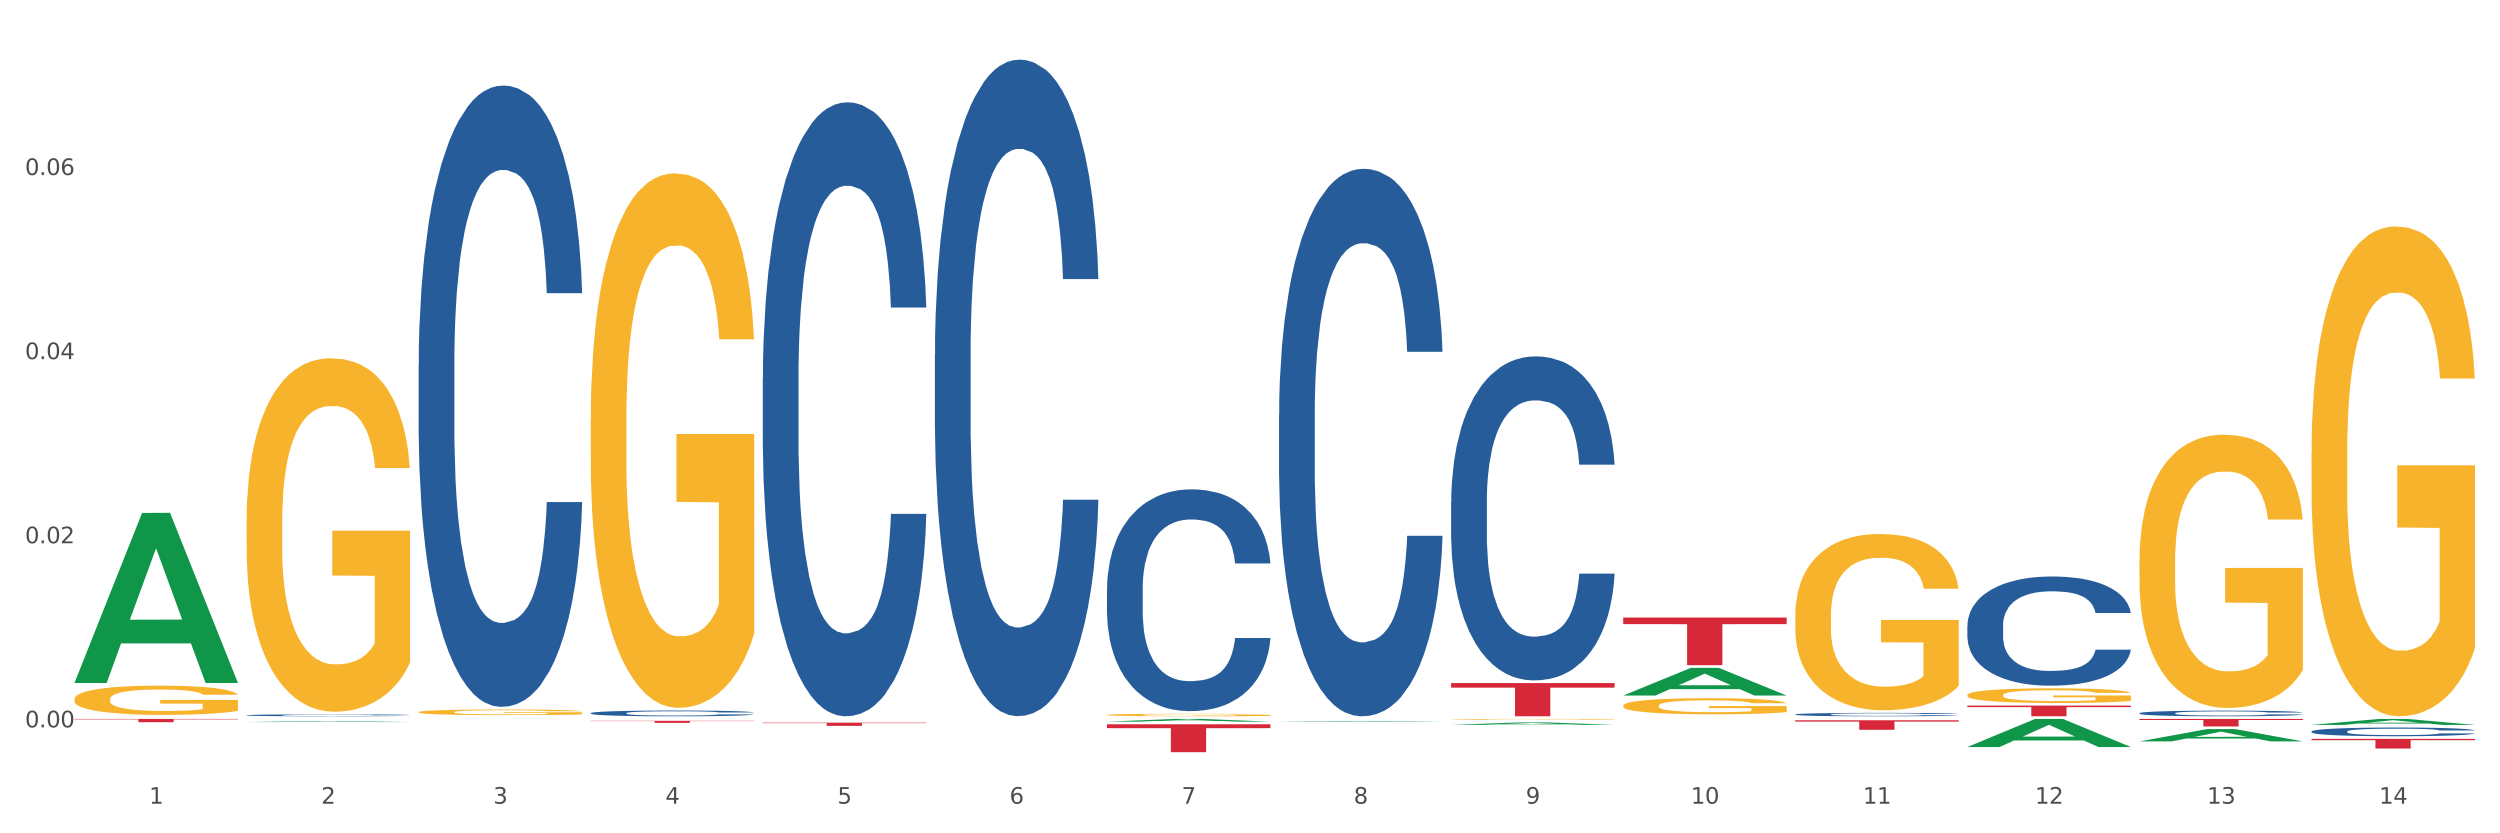
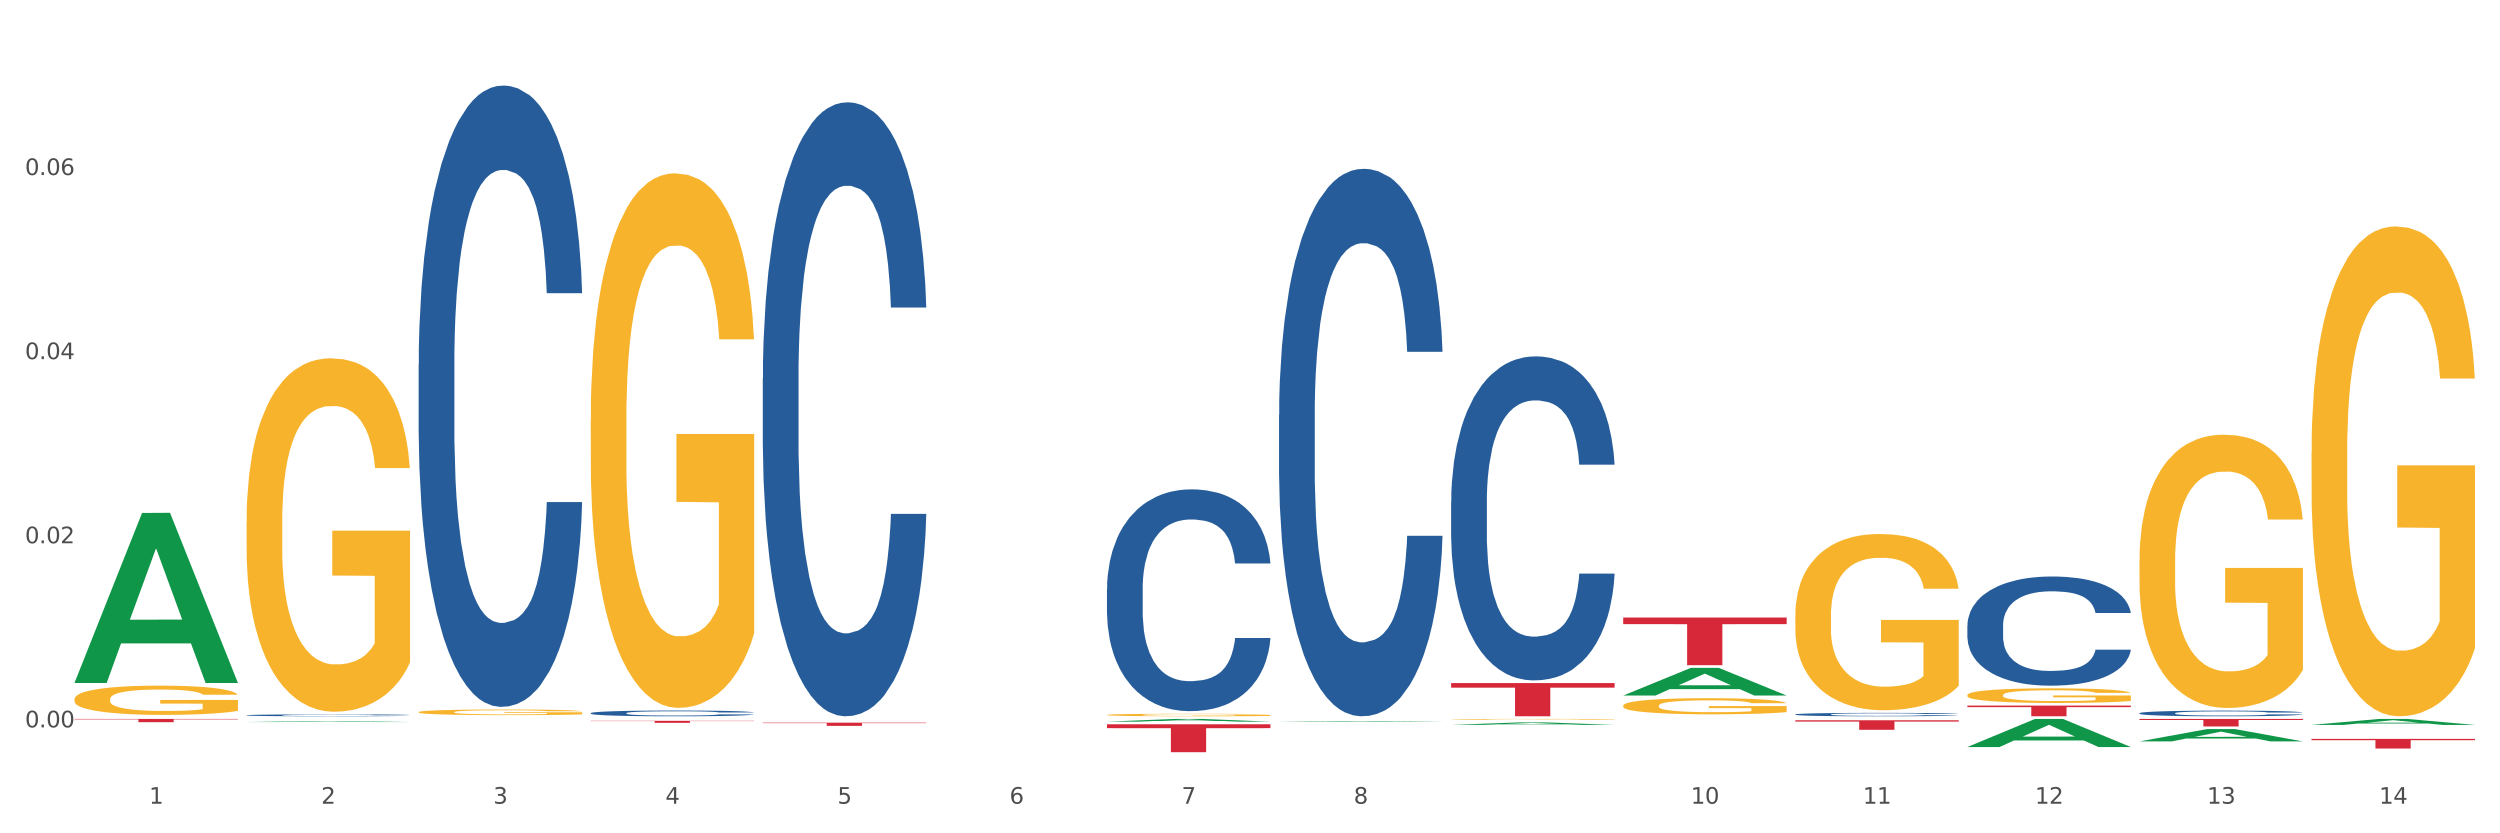
<svg xmlns="http://www.w3.org/2000/svg" xmlns:xlink="http://www.w3.org/1999/xlink" width="1080pt" height="360pt" viewBox="0 0 1080 360" version="1.1">
  <rect x="0" y="0" width="1080" height="360" fill="#333333" stroke="none" />
  <defs>
    <style type="text/css">*{stroke-linejoin: round; stroke-linecap: butt}</style>
  </defs>
  <g id="figure_1">
    <g id="patch_1">
      <path d="M 0 360  L 1080 360  L 1080 0  L 0 0  z " style="fill: #ffffff; stroke: #ffffff; stroke-linejoin: miter" />
    </g>
    <g id="axes_1">
      <g id="matplotlib.axis_1">
        <g id="xtick_1">
          <g id="text_1">
            <g style="fill: #4d4d4d" transform="translate(64.432 347.204) scale(0.096 -0.096)">
              <defs>
                <path id="DejaVuSans-31" d="M 794 531  L 1825 531  L 1825 4091  L 703 3866  L 703 4441  L 1819 4666  L 2450 4666  L 2450 531  L 3481 531  L 3481 0  L 794 0  L 794 531  z " transform="scale(0.016)" />
              </defs>
              <use xlink:href="#DejaVuSans-31" />
            </g>
          </g>
        </g>
        <g id="xtick_2">
          <g id="text_2">
            <g style="fill: #4d4d4d" transform="translate(138.771 347.204) scale(0.096 -0.096)">
              <defs>
                <path id="DejaVuSans-32" d="M 1228 531  L 3431 531  L 3431 0  L 469 0  L 469 531  Q 828 903 1448 1529  Q 2069 2156 2228 2338  Q 2531 2678 2651 2914  Q 2772 3150 2772 3378  Q 2772 3750 2511 3984  Q 2250 4219 1831 4219  Q 1534 4219 1204 4116  Q 875 4013 500 3803  L 500 4441  Q 881 4594 1212 4672  Q 1544 4750 1819 4750  Q 2544 4750 2975 4387  Q 3406 4025 3406 3419  Q 3406 3131 3298 2873  Q 3191 2616 2906 2266  Q 2828 2175 2409 1742  Q 1991 1309 1228 531  z " transform="scale(0.016)" />
              </defs>
              <use xlink:href="#DejaVuSans-32" />
            </g>
          </g>
        </g>
        <g id="xtick_3">
          <g id="text_3">
            <g style="fill: #4d4d4d" transform="translate(213.109 347.204) scale(0.096 -0.096)">
              <defs>
                <path id="DejaVuSans-33" d="M 2597 2516  Q 3050 2419 3304 2112  Q 3559 1806 3559 1356  Q 3559 666 3084 287  Q 2609 -91 1734 -91  Q 1441 -91 1130 -33  Q 819 25 488 141  L 488 750  Q 750 597 1062 519  Q 1375 441 1716 441  Q 2309 441 2620 675  Q 2931 909 2931 1356  Q 2931 1769 2642 2001  Q 2353 2234 1838 2234  L 1294 2234  L 1294 2753  L 1863 2753  Q 2328 2753 2575 2939  Q 2822 3125 2822 3475  Q 2822 3834 2567 4026  Q 2313 4219 1838 4219  Q 1578 4219 1281 4162  Q 984 4106 628 3988  L 628 4550  Q 988 4650 1302 4700  Q 1616 4750 1894 4750  Q 2613 4750 3031 4423  Q 3450 4097 3450 3541  Q 3450 3153 3228 2886  Q 3006 2619 2597 2516  z " transform="scale(0.016)" />
              </defs>
              <use xlink:href="#DejaVuSans-33" />
            </g>
          </g>
        </g>
        <g id="xtick_4">
          <g id="text_4">
            <g style="fill: #4d4d4d" transform="translate(287.448 347.204) scale(0.096 -0.096)">
              <defs>
                <path id="DejaVuSans-34" d="M 2419 4116  L 825 1625  L 2419 1625  L 2419 4116  z M 2253 4666  L 3047 4666  L 3047 1625  L 3713 1625  L 3713 1100  L 3047 1100  L 3047 0  L 2419 0  L 2419 1100  L 313 1100  L 313 1709  L 2253 4666  z " transform="scale(0.016)" />
              </defs>
              <use xlink:href="#DejaVuSans-34" />
            </g>
          </g>
        </g>
        <g id="xtick_5">
          <g id="text_5">
            <g style="fill: #4d4d4d" transform="translate(361.787 347.204) scale(0.096 -0.096)">
              <defs>
                <path id="DejaVuSans-35" d="M 691 4666  L 3169 4666  L 3169 4134  L 1269 4134  L 1269 2991  Q 1406 3038 1543 3061  Q 1681 3084 1819 3084  Q 2600 3084 3056 2656  Q 3513 2228 3513 1497  Q 3513 744 3044 326  Q 2575 -91 1722 -91  Q 1428 -91 1123 -41  Q 819 9 494 109  L 494 744  Q 775 591 1075 516  Q 1375 441 1709 441  Q 2250 441 2565 725  Q 2881 1009 2881 1497  Q 2881 1984 2565 2268  Q 2250 2553 1709 2553  Q 1456 2553 1204 2497  Q 953 2441 691 2322  L 691 4666  z " transform="scale(0.016)" />
              </defs>
              <use xlink:href="#DejaVuSans-35" />
            </g>
          </g>
        </g>
        <g id="xtick_6">
          <g id="text_6">
            <g style="fill: #4d4d4d" transform="translate(436.125 347.204) scale(0.096 -0.096)">
              <defs>
                <path id="DejaVuSans-36" d="M 2113 2584  Q 1688 2584 1439 2293  Q 1191 2003 1191 1497  Q 1191 994 1439 701  Q 1688 409 2113 409  Q 2538 409 2786 701  Q 3034 994 3034 1497  Q 3034 2003 2786 2293  Q 2538 2584 2113 2584  z M 3366 4563  L 3366 3988  Q 3128 4100 2886 4159  Q 2644 4219 2406 4219  Q 1781 4219 1451 3797  Q 1122 3375 1075 2522  Q 1259 2794 1537 2939  Q 1816 3084 2150 3084  Q 2853 3084 3261 2657  Q 3669 2231 3669 1497  Q 3669 778 3244 343  Q 2819 -91 2113 -91  Q 1303 -91 875 529  Q 447 1150 447 2328  Q 447 3434 972 4092  Q 1497 4750 2381 4750  Q 2619 4750 2861 4703  Q 3103 4656 3366 4563  z " transform="scale(0.016)" />
              </defs>
              <use xlink:href="#DejaVuSans-36" />
            </g>
          </g>
        </g>
        <g id="xtick_7">
          <g id="text_7">
            <g style="fill: #4d4d4d" transform="translate(510.464 347.204) scale(0.096 -0.096)">
              <defs>
                <path id="DejaVuSans-37" d="M 525 4666  L 3525 4666  L 3525 4397  L 1831 0  L 1172 0  L 2766 4134  L 525 4134  L 525 4666  z " transform="scale(0.016)" />
              </defs>
              <use xlink:href="#DejaVuSans-37" />
            </g>
          </g>
        </g>
        <g id="xtick_8">
          <g id="text_8">
            <g style="fill: #4d4d4d" transform="translate(584.803 347.204) scale(0.096 -0.096)">
              <defs>
                <path id="DejaVuSans-38" d="M 2034 2216  Q 1584 2216 1326 1975  Q 1069 1734 1069 1313  Q 1069 891 1326 650  Q 1584 409 2034 409  Q 2484 409 2743 651  Q 3003 894 3003 1313  Q 3003 1734 2745 1975  Q 2488 2216 2034 2216  z M 1403 2484  Q 997 2584 770 2862  Q 544 3141 544 3541  Q 544 4100 942 4425  Q 1341 4750 2034 4750  Q 2731 4750 3128 4425  Q 3525 4100 3525 3541  Q 3525 3141 3298 2862  Q 3072 2584 2669 2484  Q 3125 2378 3379 2068  Q 3634 1759 3634 1313  Q 3634 634 3220 271  Q 2806 -91 2034 -91  Q 1263 -91 848 271  Q 434 634 434 1313  Q 434 1759 690 2068  Q 947 2378 1403 2484  z M 1172 3481  Q 1172 3119 1398 2916  Q 1625 2713 2034 2713  Q 2441 2713 2670 2916  Q 2900 3119 2900 3481  Q 2900 3844 2670 4047  Q 2441 4250 2034 4250  Q 1625 4250 1398 4047  Q 1172 3844 1172 3481  z " transform="scale(0.016)" />
              </defs>
              <use xlink:href="#DejaVuSans-38" />
            </g>
          </g>
        </g>
        <g id="xtick_9">
          <g id="text_9">
            <g style="fill: #4d4d4d" transform="translate(659.142 347.204) scale(0.096 -0.096)">
              <defs>
-                 <path id="DejaVuSans-39" d="M 703 97  L 703 672  Q 941 559 1184 500  Q 1428 441 1663 441  Q 2288 441 2617 861  Q 2947 1281 2994 2138  Q 2813 1869 2534 1725  Q 2256 1581 1919 1581  Q 1219 1581 811 2004  Q 403 2428 403 3163  Q 403 3881 828 4315  Q 1253 4750 1959 4750  Q 2769 4750 3195 4129  Q 3622 3509 3622 2328  Q 3622 1225 3098 567  Q 2575 -91 1691 -91  Q 1453 -91 1209 -44  Q 966 3 703 97  z M 1959 2075  Q 2384 2075 2632 2365  Q 2881 2656 2881 3163  Q 2881 3666 2632 3958  Q 2384 4250 1959 4250  Q 1534 4250 1286 3958  Q 1038 3666 1038 3163  Q 1038 2656 1286 2365  Q 1534 2075 1959 2075  z " transform="scale(0.016)" />
-               </defs>
+                 </defs>
              <use xlink:href="#DejaVuSans-39" />
            </g>
          </g>
        </g>
        <g id="xtick_10">
          <g id="text_10">
            <g style="fill: #4d4d4d" transform="translate(730.426 347.204) scale(0.096 -0.096)">
              <defs>
                <path id="DejaVuSans-30" d="M 2034 4250  Q 1547 4250 1301 3770  Q 1056 3291 1056 2328  Q 1056 1369 1301 889  Q 1547 409 2034 409  Q 2525 409 2770 889  Q 3016 1369 3016 2328  Q 3016 3291 2770 3770  Q 2525 4250 2034 4250  z M 2034 4750  Q 2819 4750 3233 4129  Q 3647 3509 3647 2328  Q 3647 1150 3233 529  Q 2819 -91 2034 -91  Q 1250 -91 836 529  Q 422 1150 422 2328  Q 422 3509 836 4129  Q 1250 4750 2034 4750  z " transform="scale(0.016)" />
              </defs>
              <use xlink:href="#DejaVuSans-31" />
              <use xlink:href="#DejaVuSans-30" transform="translate(63.623 0)" />
            </g>
          </g>
        </g>
        <g id="xtick_11">
          <g id="text_11">
            <g style="fill: #4d4d4d" transform="translate(804.765 347.204) scale(0.096 -0.096)">
              <use xlink:href="#DejaVuSans-31" />
              <use xlink:href="#DejaVuSans-31" transform="translate(63.623 0)" />
            </g>
          </g>
        </g>
        <g id="xtick_12">
          <g id="text_12">
            <g style="fill: #4d4d4d" transform="translate(879.104 347.204) scale(0.096 -0.096)">
              <use xlink:href="#DejaVuSans-31" />
              <use xlink:href="#DejaVuSans-32" transform="translate(63.623 0)" />
            </g>
          </g>
        </g>
        <g id="xtick_13">
          <g id="text_13">
            <g style="fill: #4d4d4d" transform="translate(953.442 347.204) scale(0.096 -0.096)">
              <use xlink:href="#DejaVuSans-31" />
              <use xlink:href="#DejaVuSans-33" transform="translate(63.623 0)" />
            </g>
          </g>
        </g>
        <g id="xtick_14">
          <g id="text_14">
            <g style="fill: #4d4d4d" transform="translate(1027.781 347.204) scale(0.096 -0.096)">
              <use xlink:href="#DejaVuSans-31" />
              <use xlink:href="#DejaVuSans-34" transform="translate(63.623 0)" />
            </g>
          </g>
        </g>
        <g id="xtick_15" />
        <g id="xtick_16" />
        <g id="xtick_17" />
        <g id="xtick_18" />
        <g id="xtick_19" />
        <g id="xtick_20" />
        <g id="xtick_21" />
        <g id="xtick_22" />
        <g id="xtick_23" />
        <g id="xtick_24" />
        <g id="xtick_25" />
        <g id="xtick_26" />
        <g id="xtick_27" />
      </g>
      <g id="matplotlib.axis_2">
        <g id="ytick_1">
          <g id="text_15">
            <g style="fill: #4d4d4d" transform="translate(10.8 314.228) scale(0.096 -0.096)">
              <defs>
                <path id="DejaVuSans-2e" d="M 684 794  L 1344 794  L 1344 0  L 684 0  L 684 794  z " transform="scale(0.016)" />
              </defs>
              <use xlink:href="#DejaVuSans-30" />
              <use xlink:href="#DejaVuSans-2e" transform="translate(63.623 0)" />
              <use xlink:href="#DejaVuSans-30" transform="translate(95.41 0)" />
              <use xlink:href="#DejaVuSans-30" transform="translate(159.033 0)" />
            </g>
          </g>
        </g>
        <g id="ytick_2">
          <g id="text_16">
            <g style="fill: #4d4d4d" transform="translate(10.8 234.689) scale(0.096 -0.096)">
              <use xlink:href="#DejaVuSans-30" />
              <use xlink:href="#DejaVuSans-2e" transform="translate(63.623 0)" />
              <use xlink:href="#DejaVuSans-30" transform="translate(95.41 0)" />
              <use xlink:href="#DejaVuSans-32" transform="translate(159.033 0)" />
            </g>
          </g>
        </g>
        <g id="ytick_3">
          <g id="text_17">
            <g style="fill: #4d4d4d" transform="translate(10.8 155.151) scale(0.096 -0.096)">
              <use xlink:href="#DejaVuSans-30" />
              <use xlink:href="#DejaVuSans-2e" transform="translate(63.623 0)" />
              <use xlink:href="#DejaVuSans-30" transform="translate(95.41 0)" />
              <use xlink:href="#DejaVuSans-34" transform="translate(159.033 0)" />
            </g>
          </g>
        </g>
        <g id="ytick_4">
          <g id="text_18">
            <g style="fill: #4d4d4d" transform="translate(10.8 75.613) scale(0.096 -0.096)">
              <use xlink:href="#DejaVuSans-30" />
              <use xlink:href="#DejaVuSans-2e" transform="translate(63.623 0)" />
              <use xlink:href="#DejaVuSans-30" transform="translate(95.41 0)" />
              <use xlink:href="#DejaVuSans-36" transform="translate(159.033 0)" />
            </g>
          </g>
        </g>
        <g id="ytick_5" />
        <g id="ytick_6" />
        <g id="ytick_7" />
        <g id="ytick_8" />
      </g>
      <g id="PolyCollection_1">
        <path d="M 32.175 294.921  L 32.248 294.852  L 61.37 221.597  L 73.456 221.528  L 102.797 295.059  L 88.818 295.059  L 82.484 277.936  L 52.415 277.936  L 52.197 278.213  L 46.081 295.059  L 32.175 295.059  L 32.175 294.921  L 56.201 267.718  L 78.698 267.649  L 67.559 237.201  L 67.413 237.063  L 67.267 237.27  L 56.128 267.649  L 56.201 267.718  L 32.175 294.921  z " clip-path="url(#p97a481258b)" style="fill: #109648" />
        <path d="M 924.24 310.58  L 994.861 310.58  L 994.861 311.031  L 967.081 311.034  L 967.081 313.822  L 951.852 313.822  L 951.852 311.034  L 924.24 311.031  L 924.24 310.583  L 924.24 310.58  z " clip-path="url(#p97a481258b)" style="fill: #d62839" />
        <path d="M 849.901 304.831  L 920.523 304.831  L 920.523 305.472  L 892.742 305.476  L 892.742 309.441  L 877.514 309.441  L 877.514 305.476  L 849.901 305.472  L 849.901 304.836  L 849.901 304.831  z " clip-path="url(#p97a481258b)" style="fill: #d62839" />
        <path d="M 775.562 311.161  L 846.184 311.161  L 846.184 311.733  L 818.404 311.737  L 818.404 315.282  L 803.175 315.282  L 803.175 311.737  L 775.562 311.733  L 775.562 311.164  L 775.562 311.161  z " clip-path="url(#p97a481258b)" style="fill: #d62839" />
        <path d="M 701.223 266.76  L 771.845 266.76  L 771.845 269.625  L 744.065 269.644  L 744.065 287.372  L 728.836 287.372  L 728.836 269.644  L 701.223 269.625  L 701.223 266.779  L 701.223 266.76  z " clip-path="url(#p97a481258b)" style="fill: #d62839" />
        <path d="M 626.885 295.074  L 697.506 295.074  L 697.506 297.07  L 669.726 297.084  L 669.726 309.441  L 654.497 309.441  L 654.497 297.084  L 626.885 297.07  L 626.885 295.087  L 626.885 295.074  z " clip-path="url(#p97a481258b)" style="fill: #d62839" />
        <path d="M 478.207 312.891  L 548.829 312.891  L 548.829 314.567  L 521.049 314.578  L 521.049 324.95  L 505.82 324.95  L 505.82 314.578  L 478.207 314.567  L 478.207 312.903  L 478.207 312.891  z " clip-path="url(#p97a481258b)" style="fill: #d62839" />
        <path d="M 329.53 312.203  L 400.152 312.203  L 400.152 312.394  L 372.371 312.395  L 372.371 313.579  L 357.143 313.579  L 357.143 312.395  L 329.53 312.394  L 329.53 312.204  L 329.53 312.203  z " clip-path="url(#p97a481258b)" style="fill: #d62839" />
        <path d="M 32.175 302.035  L 32.258 302.024  L 32.258 301.608  L 32.425 301.251  L 33.259 300.386  L 34.51 299.67  L 35.427 299.29  L 36.344 298.978  L 37.428 298.667  L 38.762 298.344  L 41.18 297.871  L 42.681 297.629  L 44.515 297.375  L 47.85 297.006  L 50.268 296.798  L 52.77 296.625  L 56.855 296.417  L 59.523 296.325  L 62.358 296.256  L 65.777 296.21  L 68.361 296.198  L 74.031 296.233  L 78.867 296.337  L 81.202 296.417  L 84.203 296.556  L 85.788 296.648  L 88.372 296.833  L 91.04 297.075  L 92.875 297.283  L 95.626 297.675  L 97.711 298.067  L 99.628 298.551  L 100.629 298.886  L 101.379 299.197  L 102.046 299.555  L 102.713 300.12  L 87.705 300.12  L 87.122 299.717  L 86.204 299.336  L 84.87 298.967  L 83.703 298.736  L 81.702 298.448  L 79.868 298.263  L 77.95 298.125  L 75.615 298.009  L 73.781 297.952  L 71.196 297.906  L 66.11 297.917  L 62.692 298.009  L 60.357 298.125  L 58.856 298.229  L 57.522 298.344  L 56.021 298.505  L 54.27 298.748  L 53.02 298.967  L 51.769 299.244  L 50.768 299.52  L 49.851 299.843  L 49.101 300.189  L 48.517 300.547  L 48.017 300.985  L 47.6 301.712  L 47.6 303.292  L 47.767 303.65  L 48.184 304.123  L 48.684 304.481  L 49.518 304.907  L 50.268 305.196  L 51.686 305.611  L 53.27 305.957  L 54.52 306.176  L 55.771 306.361  L 57.939 306.615  L 60.357 306.822  L 62.441 306.949  L 65.276 307.065  L 67.194 307.111  L 68.862 307.134  L 72.947 307.134  L 75.865 307.099  L 79.117 307.018  L 81.619 306.915  L 83.703 306.788  L 86.038 306.58  L 87.538 306.384  L 87.538 303.973  L 69.195 303.962  L 69.195 302.358  L 102.797 302.358  L 102.797 307.065  L 101.379 307.307  L 99.795 307.526  L 98.128 307.722  L 95.626 307.964  L 92.625 308.195  L 89.956 308.356  L 87.122 308.495  L 83.786 308.622  L 79.451 308.737  L 76.783 308.783  L 73.447 308.818  L 69.529 308.829  L 66.11 308.806  L 62.775 308.749  L 59.273 308.645  L 55.855 308.495  L 53.27 308.345  L 50.685 308.16  L 47.934 307.918  L 45.766 307.687  L 44.098 307.48  L 42.264 307.214  L 40.263 306.868  L 38.762 306.557  L 37.428 306.234  L 36.01 305.819  L 35.01 305.461  L 34.009 305.011  L 33.426 304.677  L 32.759 304.158  L 32.258 303.431  L 32.175 302.035  z " clip-path="url(#p97a481258b)" style="fill: #f7b32b" />
        <path d="M 255.191 311.392  L 325.813 311.392  L 325.813 311.514  L 298.033 311.515  L 298.033 312.271  L 282.804 312.271  L 282.804 311.515  L 255.191 311.514  L 255.191 311.393  L 255.191 311.392  z " clip-path="url(#p97a481258b)" style="fill: #d62839" />
        <path d="M 998.578 319.197  L 1069.2 319.197  L 1069.2 319.775  L 1041.42 319.779  L 1041.42 323.357  L 1026.191 323.357  L 1026.191 319.779  L 998.578 319.775  L 998.578 319.2  L 998.578 319.197  z " clip-path="url(#p97a481258b)" style="fill: #d62839" />
        <path d="M 32.175 310.58  L 102.797 310.58  L 102.797 310.775  L 75.017 310.776  L 75.017 311.978  L 59.788 311.978  L 59.788 310.776  L 32.175 310.775  L 32.175 310.582  L 32.175 310.58  z " clip-path="url(#p97a481258b)" style="fill: #d62839" />
        <path d="M 180.852 157.56  L 180.936 157.315  L 180.936 150.452  L 181.186 141.137  L 182.105 123.978  L 183.273 110.987  L 185.277 95.789  L 186.362 89.416  L 187.781 82.307  L 190.703 70.787  L 194.042 60.982  L 196.379 55.589  L 198.132 52.157  L 202.056 46.029  L 204.31 43.333  L 206.647 41.127  L 208.65 39.656  L 211.989 37.94  L 214.661 37.205  L 217.749 36.959  L 220.337 37.205  L 223.76 38.185  L 228.768 41.127  L 230.688 42.842  L 233.276 45.784  L 235.947 49.706  L 238.118 53.628  L 240.622 59.266  L 243.21 66.619  L 245.714 75.934  L 247.467 84.513  L 248.886 93.583  L 250.139 104.614  L 251.057 116.625  L 251.474 126.675  L 236.198 126.675  L 235.78 117.605  L 234.946 107.8  L 234.111 101.182  L 233.193 95.789  L 231.774 89.661  L 230.521 85.739  L 228.434 81.082  L 226.514 78.14  L 224.928 76.424  L 223.008 74.954  L 218.918 73.483  L 215.996 73.483  L 214.16 73.973  L 211.906 75.199  L 209.986 76.915  L 207.732 79.856  L 205.979 83.043  L 204.226 87.21  L 203.224 90.151  L 201.722 95.544  L 200.72 99.956  L 199.384 107.555  L 198.633 112.948  L 197.297 126.92  L 196.713 137.215  L 196.463 144.324  L 196.296 152.168  L 196.296 190.407  L 196.797 207.566  L 197.214 214.919  L 197.882 223.254  L 199.134 234.039  L 200.97 244.579  L 202.89 252.178  L 204.476 256.835  L 205.979 260.267  L 207.482 262.964  L 209.318 265.415  L 210.821 266.886  L 213.075 268.356  L 215.746 269.092  L 217.833 269.092  L 222.09 267.866  L 224.01 266.64  L 225.847 264.925  L 227.85 262.228  L 229.436 259.287  L 230.354 257.081  L 231.857 252.423  L 233.026 247.521  L 234.027 241.883  L 234.695 236.98  L 235.447 229.627  L 236.031 221.293  L 236.198 216.88  L 251.474 216.88  L 251.14 225.705  L 250.556 234.284  L 249.387 245.805  L 248.469 252.423  L 247.05 260.512  L 245.547 267.376  L 243.46 274.975  L 241.54 280.612  L 239.537 285.515  L 237.367 289.927  L 233.443 296.055  L 232.024 297.771  L 229.019 300.713  L 226.681 302.428  L 223.259 304.144  L 219.753 305.125  L 216.08 305.37  L 212.824 304.88  L 209.235 303.409  L 206.981 301.938  L 204.476 299.732  L 201.555 296.3  L 198.8 292.133  L 196.212 287.231  L 193.791 281.593  L 191.538 275.22  L 188.616 264.679  L 186.445 254.384  L 184.859 244.824  L 183.774 236.735  L 182.689 226.44  L 182.105 219.332  L 181.186 202.173  L 180.852 186.24  L 180.852 157.56  z " clip-path="url(#p97a481258b)" style="fill: #255c99" />
        <path d="M 255.191 308.068  L 255.275 308.066  L 255.275 308.002  L 255.525 307.915  L 256.443 307.756  L 257.612 307.635  L 259.615 307.494  L 260.701 307.435  L 262.12 307.369  L 265.041 307.262  L 268.381 307.171  L 270.718 307.12  L 272.471 307.089  L 276.394 307.032  L 278.648 307.007  L 280.986 306.986  L 282.989 306.972  L 286.328 306.956  L 288.999 306.95  L 292.088 306.947  L 294.676 306.95  L 298.098 306.959  L 303.107 306.986  L 305.027 307.002  L 307.615 307.029  L 310.286 307.066  L 312.457 307.102  L 314.961 307.155  L 317.549 307.223  L 320.053 307.309  L 321.806 307.389  L 323.225 307.473  L 324.477 307.576  L 325.396 307.688  L 325.813 307.781  L 310.537 307.781  L 310.119 307.697  L 309.284 307.606  L 308.45 307.544  L 307.531 307.494  L 306.112 307.437  L 304.86 307.401  L 302.773 307.357  L 300.853 307.33  L 299.267 307.314  L 297.347 307.3  L 293.257 307.287  L 290.335 307.287  L 288.499 307.291  L 286.245 307.303  L 284.325 307.319  L 282.071 307.346  L 280.318 307.376  L 278.565 307.414  L 277.563 307.442  L 276.06 307.492  L 275.059 307.533  L 273.723 307.603  L 272.972 307.653  L 271.636 307.783  L 271.052 307.879  L 270.801 307.945  L 270.634 308.018  L 270.634 308.373  L 271.135 308.532  L 271.553 308.601  L 272.22 308.678  L 273.473 308.778  L 275.309 308.876  L 277.229 308.947  L 278.815 308.99  L 280.318 309.022  L 281.82 309.047  L 283.657 309.07  L 285.159 309.083  L 287.413 309.097  L 290.085 309.104  L 292.172 309.104  L 296.429 309.093  L 298.349 309.081  L 300.185 309.065  L 302.189 309.04  L 303.775 309.013  L 304.693 308.992  L 306.196 308.949  L 307.364 308.904  L 308.366 308.851  L 309.034 308.806  L 309.785 308.737  L 310.37 308.66  L 310.537 308.619  L 325.813 308.619  L 325.479 308.701  L 324.895 308.781  L 323.726 308.888  L 322.808 308.949  L 321.389 309.024  L 319.886 309.088  L 317.799 309.159  L 315.879 309.211  L 313.876 309.257  L 311.705 309.298  L 307.782 309.354  L 306.363 309.37  L 303.358 309.398  L 301.02 309.414  L 297.598 309.43  L 294.092 309.439  L 290.419 309.441  L 287.163 309.436  L 283.573 309.423  L 281.32 309.409  L 278.815 309.389  L 275.893 309.357  L 273.139 309.318  L 270.551 309.273  L 268.13 309.22  L 265.876 309.161  L 262.955 309.063  L 260.784 308.967  L 259.198 308.879  L 258.113 308.803  L 257.028 308.708  L 256.443 308.642  L 255.525 308.482  L 255.191 308.334  L 255.191 308.068  z " clip-path="url(#p97a481258b)" style="fill: #255c99" />
        <path d="M 329.53 163.373  L 329.613 163.131  L 329.613 156.348  L 329.864 147.143  L 330.782 130.187  L 331.951 117.348  L 333.954 102.33  L 335.039 96.031  L 336.458 89.007  L 339.38 77.622  L 342.719 67.932  L 345.057 62.603  L 346.81 59.212  L 350.733 53.156  L 352.987 50.491  L 355.324 48.311  L 357.328 46.858  L 360.667 45.162  L 363.338 44.435  L 366.427 44.193  L 369.015 44.435  L 372.437 45.404  L 377.446 48.311  L 379.366 50.007  L 381.954 52.914  L 384.625 56.789  L 386.795 60.665  L 389.3 66.237  L 391.887 73.504  L 394.392 82.709  L 396.145 91.187  L 397.564 100.15  L 398.816 111.05  L 399.734 122.92  L 400.152 132.851  L 384.875 132.851  L 384.458 123.889  L 383.623 114.199  L 382.788 107.659  L 381.87 102.33  L 380.451 96.274  L 379.199 92.398  L 377.112 87.795  L 375.192 84.889  L 373.606 83.193  L 371.686 81.74  L 367.595 80.286  L 364.674 80.286  L 362.837 80.771  L 360.583 81.982  L 358.663 83.677  L 356.41 86.584  L 354.656 89.733  L 352.903 93.851  L 351.902 96.758  L 350.399 102.087  L 349.397 106.448  L 348.062 113.957  L 347.31 119.286  L 345.975 133.094  L 345.391 143.267  L 345.14 150.292  L 344.973 158.044  L 344.973 195.833  L 345.474 212.789  L 345.891 220.056  L 346.559 228.292  L 347.811 238.95  L 349.648 249.367  L 351.568 256.876  L 353.154 261.478  L 354.656 264.87  L 356.159 267.534  L 357.996 269.957  L 359.498 271.41  L 361.752 272.863  L 364.423 273.59  L 366.51 273.59  L 370.768 272.379  L 372.688 271.168  L 374.524 269.472  L 376.528 266.808  L 378.114 263.901  L 379.032 261.721  L 380.534 257.118  L 381.703 252.273  L 382.705 246.702  L 383.373 241.857  L 384.124 234.59  L 384.708 226.354  L 384.875 221.994  L 400.152 221.994  L 399.818 230.714  L 399.233 239.193  L 398.065 250.578  L 397.146 257.118  L 395.727 265.112  L 394.225 271.895  L 392.138 279.404  L 390.218 284.975  L 388.214 289.82  L 386.044 294.18  L 382.121 300.236  L 380.701 301.932  L 377.696 304.839  L 375.359 306.534  L 371.936 308.23  L 368.43 309.199  L 364.757 309.441  L 361.502 308.957  L 357.912 307.503  L 355.658 306.05  L 353.154 303.87  L 350.232 300.478  L 347.477 296.36  L 344.89 291.516  L 342.469 285.944  L 340.215 279.646  L 337.293 269.23  L 335.123 259.056  L 333.537 249.609  L 332.452 241.615  L 331.366 231.441  L 330.782 224.416  L 329.864 207.46  L 329.53 191.715  L 329.53 163.373  z " clip-path="url(#p97a481258b)" style="fill: #255c99" />
-         <path d="M 998.578 315.986  L 998.662 315.983  L 998.662 315.887  L 998.912 315.756  L 999.83 315.516  L 1000.999 315.334  L 1003.003 315.121  L 1004.088 315.031  L 1005.507 314.932  L 1008.429 314.77  L 1011.768 314.633  L 1014.105 314.557  L 1015.858 314.509  L 1019.781 314.424  L 1022.035 314.386  L 1024.373 314.355  L 1026.376 314.334  L 1029.715 314.31  L 1032.387 314.3  L 1035.475 314.296  L 1038.063 314.3  L 1041.486 314.314  L 1046.494 314.355  L 1048.414 314.379  L 1051.002 314.42  L 1053.673 314.475  L 1055.844 314.53  L 1058.348 314.609  L 1060.936 314.712  L 1063.44 314.843  L 1065.193 314.963  L 1066.612 315.09  L 1067.864 315.244  L 1068.783 315.413  L 1069.2 315.553  L 1053.924 315.553  L 1053.506 315.426  L 1052.671 315.289  L 1051.837 315.196  L 1050.918 315.121  L 1049.499 315.035  L 1048.247 314.98  L 1046.16 314.915  L 1044.24 314.873  L 1042.654 314.849  L 1040.734 314.829  L 1036.644 314.808  L 1033.722 314.808  L 1031.886 314.815  L 1029.632 314.832  L 1027.712 314.856  L 1025.458 314.897  L 1023.705 314.942  L 1021.952 315.001  L 1020.95 315.042  L 1019.448 315.117  L 1018.446 315.179  L 1017.11 315.286  L 1016.359 315.361  L 1015.023 315.557  L 1014.439 315.701  L 1014.188 315.801  L 1014.022 315.911  L 1014.022 316.446  L 1014.522 316.687  L 1014.94 316.79  L 1015.608 316.907  L 1016.86 317.058  L 1018.696 317.206  L 1020.616 317.312  L 1022.202 317.377  L 1023.705 317.425  L 1025.207 317.463  L 1027.044 317.497  L 1028.547 317.518  L 1030.8 317.539  L 1033.472 317.549  L 1035.559 317.549  L 1039.816 317.532  L 1041.736 317.515  L 1043.572 317.491  L 1045.576 317.453  L 1047.162 317.412  L 1048.08 317.381  L 1049.583 317.315  L 1050.752 317.247  L 1051.753 317.168  L 1052.421 317.099  L 1053.172 316.996  L 1053.757 316.879  L 1053.924 316.817  L 1069.2 316.817  L 1068.866 316.941  L 1068.282 317.061  L 1067.113 317.223  L 1066.195 317.315  L 1064.776 317.429  L 1063.273 317.525  L 1061.186 317.631  L 1059.266 317.71  L 1057.263 317.779  L 1055.092 317.841  L 1051.169 317.927  L 1049.75 317.951  L 1046.745 317.992  L 1044.407 318.016  L 1040.985 318.04  L 1037.479 318.054  L 1033.806 318.057  L 1030.55 318.05  L 1026.96 318.03  L 1024.707 318.009  L 1022.202 317.978  L 1019.281 317.93  L 1016.526 317.872  L 1013.938 317.803  L 1011.517 317.724  L 1009.263 317.635  L 1006.342 317.487  L 1004.171 317.343  L 1002.585 317.209  L 1001.5 317.096  L 1000.415 316.951  L 999.83 316.852  L 998.912 316.611  L 998.578 316.388  L 998.578 315.986  z " clip-path="url(#p97a481258b)" style="fill: #255c99" />
        <path d="M 924.24 308.091  L 924.323 308.089  L 924.323 308.026  L 924.573 307.941  L 925.492 307.784  L 926.66 307.666  L 928.664 307.527  L 929.749 307.469  L 931.168 307.404  L 934.09 307.299  L 937.429 307.209  L 939.766 307.16  L 941.519 307.129  L 945.443 307.073  L 947.697 307.048  L 950.034 307.028  L 952.037 307.014  L 955.377 306.999  L 958.048 306.992  L 961.136 306.99  L 963.724 306.992  L 967.147 307.001  L 972.155 307.028  L 974.075 307.043  L 976.663 307.07  L 979.335 307.106  L 981.505 307.142  L 984.009 307.193  L 986.597 307.261  L 989.101 307.346  L 990.854 307.424  L 992.273 307.507  L 993.526 307.608  L 994.444 307.717  L 994.861 307.809  L 979.585 307.809  L 979.168 307.726  L 978.333 307.637  L 977.498 307.576  L 976.58 307.527  L 975.161 307.471  L 973.908 307.435  L 971.822 307.393  L 969.902 307.366  L 968.316 307.35  L 966.396 307.337  L 962.305 307.323  L 959.383 307.323  L 957.547 307.328  L 955.293 307.339  L 953.373 307.355  L 951.119 307.381  L 949.366 307.411  L 947.613 307.449  L 946.611 307.476  L 945.109 307.525  L 944.107 307.565  L 942.771 307.634  L 942.02 307.684  L 940.685 307.811  L 940.1 307.905  L 939.85 307.97  L 939.683 308.042  L 939.683 308.391  L 940.184 308.548  L 940.601 308.615  L 941.269 308.691  L 942.521 308.79  L 944.358 308.886  L 946.278 308.955  L 947.864 308.998  L 949.366 309.029  L 950.869 309.054  L 952.705 309.076  L 954.208 309.09  L 956.462 309.103  L 959.133 309.11  L 961.22 309.11  L 965.477 309.099  L 967.397 309.087  L 969.234 309.072  L 971.237 309.047  L 972.823 309.02  L 973.742 309  L 975.244 308.957  L 976.413 308.913  L 977.415 308.861  L 978.082 308.816  L 978.834 308.749  L 979.418 308.673  L 979.585 308.633  L 994.861 308.633  L 994.527 308.713  L 993.943 308.792  L 992.774 308.897  L 991.856 308.957  L 990.437 309.031  L 988.934 309.094  L 986.847 309.163  L 984.927 309.215  L 982.924 309.26  L 980.754 309.3  L 976.83 309.356  L 975.411 309.372  L 972.406 309.398  L 970.069 309.414  L 966.646 309.43  L 963.14 309.439  L 959.467 309.441  L 956.211 309.437  L 952.622 309.423  L 950.368 309.41  L 947.864 309.39  L 944.942 309.358  L 942.187 309.32  L 939.599 309.275  L 937.178 309.224  L 934.925 309.166  L 932.003 309.069  L 929.832 308.975  L 928.246 308.888  L 927.161 308.814  L 926.076 308.72  L 925.492 308.655  L 924.573 308.499  L 924.24 308.353  L 924.24 308.091  z " clip-path="url(#p97a481258b)" style="fill: #255c99" />
        <path d="M 849.901 270.24  L 849.984 270.196  L 849.984 268.99  L 850.235 267.353  L 851.153 264.338  L 852.322 262.055  L 854.325 259.384  L 855.41 258.264  L 856.829 257.014  L 859.751 254.99  L 863.09 253.267  L 865.428 252.319  L 867.181 251.716  L 871.104 250.639  L 873.358 250.165  L 875.695 249.777  L 877.699 249.519  L 881.038 249.217  L 883.709 249.088  L 886.798 249.045  L 889.386 249.088  L 892.808 249.26  L 897.817 249.777  L 899.737 250.079  L 902.325 250.596  L 904.996 251.285  L 907.166 251.974  L 909.671 252.965  L 912.258 254.257  L 914.763 255.894  L 916.516 257.402  L 917.935 258.996  L 919.187 260.935  L 920.105 263.045  L 920.523 264.812  L 905.246 264.812  L 904.829 263.218  L 903.994 261.495  L 903.159 260.331  L 902.241 259.384  L 900.822 258.307  L 899.57 257.617  L 897.483 256.799  L 895.563 256.282  L 893.977 255.98  L 892.057 255.722  L 887.966 255.464  L 885.045 255.464  L 883.208 255.55  L 880.954 255.765  L 879.034 256.067  L 876.78 256.584  L 875.027 257.144  L 873.274 257.876  L 872.273 258.393  L 870.77 259.341  L 869.768 260.116  L 868.433 261.452  L 867.681 262.399  L 866.346 264.855  L 865.761 266.664  L 865.511 267.913  L 865.344 269.292  L 865.344 276.012  L 865.845 279.028  L 866.262 280.32  L 866.93 281.785  L 868.182 283.68  L 870.019 285.533  L 871.939 286.868  L 873.525 287.686  L 875.027 288.29  L 876.53 288.763  L 878.367 289.194  L 879.869 289.453  L 882.123 289.711  L 884.794 289.84  L 886.881 289.84  L 891.139 289.625  L 893.059 289.41  L 894.895 289.108  L 896.899 288.634  L 898.485 288.117  L 899.403 287.73  L 900.905 286.911  L 902.074 286.05  L 903.076 285.059  L 903.744 284.197  L 904.495 282.905  L 905.079 281.44  L 905.246 280.665  L 920.523 280.665  L 920.189 282.215  L 919.604 283.723  L 918.436 285.748  L 917.517 286.911  L 916.098 288.333  L 914.596 289.539  L 912.509 290.874  L 910.589 291.865  L 908.585 292.727  L 906.415 293.502  L 902.491 294.579  L 901.072 294.881  L 898.067 295.398  L 895.73 295.699  L 892.307 296.001  L 888.801 296.173  L 885.128 296.216  L 881.873 296.13  L 878.283 295.871  L 876.029 295.613  L 873.525 295.225  L 870.603 294.622  L 867.848 293.89  L 865.261 293.028  L 862.84 292.037  L 860.586 290.917  L 857.664 289.065  L 855.494 287.256  L 853.908 285.576  L 852.823 284.154  L 851.737 282.345  L 851.153 281.095  L 850.235 278.08  L 849.901 275.28  L 849.901 270.24  z " clip-path="url(#p97a481258b)" style="fill: #255c99" />
        <path d="M 775.562 308.626  L 775.646 308.624  L 775.646 308.586  L 775.896 308.535  L 776.814 308.44  L 777.983 308.369  L 779.986 308.285  L 781.072 308.25  L 782.491 308.21  L 785.412 308.147  L 788.752 308.093  L 791.089 308.063  L 792.842 308.044  L 796.765 308.01  L 799.019 307.995  L 801.357 307.983  L 803.36 307.975  L 806.699 307.966  L 809.37 307.962  L 812.459 307.96  L 815.047 307.962  L 818.469 307.967  L 823.478 307.983  L 825.398 307.993  L 827.986 308.009  L 830.657 308.031  L 832.828 308.052  L 835.332 308.083  L 837.92 308.124  L 840.424 308.175  L 842.177 308.223  L 843.596 308.273  L 844.848 308.334  L 845.766 308.4  L 846.184 308.455  L 830.908 308.455  L 830.49 308.405  L 829.655 308.351  L 828.821 308.315  L 827.902 308.285  L 826.483 308.251  L 825.231 308.229  L 823.144 308.204  L 821.224 308.187  L 819.638 308.178  L 817.718 308.17  L 813.628 308.162  L 810.706 308.162  L 808.87 308.165  L 806.616 308.171  L 804.696 308.181  L 802.442 308.197  L 800.689 308.215  L 798.936 308.238  L 797.934 308.254  L 796.431 308.284  L 795.43 308.308  L 794.094 308.35  L 793.343 308.38  L 792.007 308.457  L 791.423 308.513  L 791.172 308.553  L 791.005 308.596  L 791.005 308.807  L 791.506 308.901  L 791.924 308.942  L 792.591 308.988  L 793.844 309.048  L 795.68 309.106  L 797.6 309.148  L 799.186 309.173  L 800.689 309.192  L 802.191 309.207  L 804.028 309.221  L 805.53 309.229  L 807.784 309.237  L 810.456 309.241  L 812.543 309.241  L 816.8 309.234  L 818.72 309.227  L 820.556 309.218  L 822.56 309.203  L 824.146 309.187  L 825.064 309.175  L 826.567 309.149  L 827.735 309.122  L 828.737 309.091  L 829.405 309.064  L 830.156 309.023  L 830.741 308.977  L 830.908 308.953  L 846.184 308.953  L 845.85 309.002  L 845.266 309.049  L 844.097 309.112  L 843.179 309.149  L 841.76 309.194  L 840.257 309.231  L 838.17 309.273  L 836.25 309.304  L 834.247 309.331  L 832.076 309.356  L 828.153 309.39  L 826.734 309.399  L 823.728 309.415  L 821.391 309.425  L 817.969 309.434  L 814.463 309.44  L 810.79 309.441  L 807.534 309.438  L 803.944 309.43  L 801.69 309.422  L 799.186 309.41  L 796.264 309.391  L 793.51 309.368  L 790.922 309.341  L 788.501 309.31  L 786.247 309.275  L 783.325 309.217  L 781.155 309.16  L 779.569 309.107  L 778.484 309.062  L 777.399 309.006  L 776.814 308.966  L 775.896 308.872  L 775.562 308.784  L 775.562 308.626  z " clip-path="url(#p97a481258b)" style="fill: #255c99" />
        <path d="M 626.885 216.85  L 626.968 216.722  L 626.968 213.143  L 627.219 208.285  L 628.137 199.337  L 629.306 192.561  L 631.309 184.636  L 632.394 181.312  L 633.813 177.605  L 636.735 171.596  L 640.074 166.483  L 642.411 163.671  L 644.164 161.881  L 648.088 158.685  L 650.342 157.279  L 652.679 156.128  L 654.683 155.361  L 658.022 154.467  L 660.693 154.083  L 663.782 153.955  L 666.369 154.083  L 669.792 154.594  L 674.801 156.128  L 676.721 157.023  L 679.308 158.557  L 681.98 160.603  L 684.15 162.648  L 686.654 165.588  L 689.242 169.423  L 691.747 174.281  L 693.5 178.755  L 694.919 183.485  L 696.171 189.238  L 697.089 195.502  L 697.506 200.743  L 682.23 200.743  L 681.813 196.013  L 680.978 190.9  L 680.143 187.448  L 679.225 184.636  L 677.806 181.44  L 676.554 179.394  L 674.467 176.966  L 672.547 175.432  L 670.961 174.537  L 669.041 173.77  L 664.95 173.003  L 662.029 173.003  L 660.192 173.258  L 657.938 173.897  L 656.018 174.792  L 653.764 176.326  L 652.011 177.988  L 650.258 180.161  L 649.257 181.695  L 647.754 184.508  L 646.752 186.809  L 645.417 190.772  L 644.665 193.584  L 643.33 200.871  L 642.745 206.24  L 642.495 209.947  L 642.328 214.038  L 642.328 233.98  L 642.829 242.928  L 643.246 246.763  L 643.914 251.11  L 645.166 256.734  L 647.003 262.231  L 648.923 266.194  L 650.509 268.623  L 652.011 270.413  L 653.514 271.819  L 655.35 273.097  L 656.853 273.864  L 659.107 274.631  L 661.778 275.015  L 663.865 275.015  L 668.122 274.376  L 670.042 273.736  L 671.879 272.842  L 673.882 271.435  L 675.468 269.901  L 676.387 268.751  L 677.889 266.322  L 679.058 263.765  L 680.06 260.825  L 680.728 258.268  L 681.479 254.433  L 682.063 250.087  L 682.23 247.786  L 697.506 247.786  L 697.173 252.388  L 696.588 256.862  L 695.42 262.871  L 694.501 266.322  L 693.082 270.541  L 691.58 274.12  L 689.493 278.083  L 687.573 281.023  L 685.569 283.58  L 683.399 285.881  L 679.475 289.077  L 678.056 289.971  L 675.051 291.506  L 672.714 292.4  L 669.291 293.295  L 665.785 293.807  L 662.112 293.934  L 658.856 293.679  L 655.267 292.912  L 653.013 292.145  L 650.509 290.994  L 647.587 289.204  L 644.832 287.031  L 642.244 284.475  L 639.824 281.534  L 637.57 278.211  L 634.648 272.714  L 632.478 267.345  L 630.892 262.359  L 629.806 258.141  L 628.721 252.772  L 628.137 249.064  L 627.219 240.116  L 626.885 231.807  L 626.885 216.85  z " clip-path="url(#p97a481258b)" style="fill: #255c99" />
        <path d="M 552.546 179.196  L 552.629 178.98  L 552.629 172.932  L 552.88 164.724  L 553.798 149.604  L 554.967 138.157  L 556.97 124.765  L 558.055 119.149  L 559.475 112.885  L 562.396 102.734  L 565.735 94.094  L 568.073 89.342  L 569.826 86.318  L 573.749 80.918  L 576.003 78.542  L 578.34 76.598  L 580.344 75.302  L 583.683 73.79  L 586.354 73.142  L 589.443 72.926  L 592.031 73.142  L 595.453 74.006  L 600.462 76.598  L 602.382 78.11  L 604.97 80.702  L 607.641 84.158  L 609.811 87.614  L 612.316 92.582  L 614.903 99.062  L 617.408 107.269  L 619.161 114.829  L 620.58 122.821  L 621.832 132.541  L 622.75 143.125  L 623.168 151.98  L 607.891 151.98  L 607.474 143.989  L 606.639 135.349  L 605.804 129.517  L 604.886 124.765  L 603.467 119.365  L 602.215 115.909  L 600.128 111.805  L 598.208 109.213  L 596.622 107.701  L 594.702 106.405  L 590.612 105.109  L 587.69 105.109  L 585.853 105.541  L 583.6 106.621  L 581.68 108.133  L 579.426 110.725  L 577.673 113.533  L 575.92 117.205  L 574.918 119.797  L 573.415 124.549  L 572.414 128.437  L 571.078 135.133  L 570.327 139.885  L 568.991 152.196  L 568.407 161.268  L 568.156 167.532  L 567.989 174.444  L 567.989 208.139  L 568.49 223.259  L 568.908 229.739  L 569.575 237.083  L 570.827 246.586  L 572.664 255.874  L 574.584 262.57  L 576.17 266.674  L 577.673 269.698  L 579.175 272.074  L 581.012 274.234  L 582.514 275.53  L 584.768 276.826  L 587.439 277.474  L 589.526 277.474  L 593.784 276.394  L 595.704 275.314  L 597.54 273.802  L 599.544 271.426  L 601.13 268.834  L 602.048 266.89  L 603.551 262.786  L 604.719 258.466  L 605.721 253.498  L 606.389 249.178  L 607.14 242.698  L 607.724 235.355  L 607.891 231.467  L 623.168 231.467  L 622.834 239.243  L 622.249 246.802  L 621.081 256.954  L 620.163 262.786  L 618.743 269.914  L 617.241 275.962  L 615.154 282.658  L 613.234 287.626  L 611.23 291.945  L 609.06 295.833  L 605.137 301.233  L 603.718 302.745  L 600.712 305.337  L 598.375 306.849  L 594.952 308.361  L 591.446 309.225  L 587.773 309.441  L 584.518 309.009  L 580.928 307.713  L 578.674 306.417  L 576.17 304.473  L 573.248 301.449  L 570.494 297.777  L 567.906 293.457  L 565.485 288.489  L 563.231 282.874  L 560.309 273.586  L 558.139 264.514  L 556.553 256.09  L 555.468 248.962  L 554.382 239.891  L 553.798 233.627  L 552.88 218.507  L 552.546 204.467  L 552.546 179.196  z " clip-path="url(#p97a481258b)" style="fill: #255c99" />
        <path d="M 106.514 308.982  L 106.597 308.982  L 106.597 308.96  L 106.848 308.931  L 107.766 308.878  L 108.935 308.838  L 110.938 308.791  L 112.023 308.771  L 113.442 308.749  L 116.364 308.713  L 119.703 308.683  L 122.04 308.666  L 123.794 308.655  L 127.717 308.636  L 129.971 308.628  L 132.308 308.621  L 134.312 308.616  L 137.651 308.611  L 140.322 308.609  L 143.411 308.608  L 145.998 308.609  L 149.421 308.612  L 154.43 308.621  L 156.35 308.626  L 158.937 308.636  L 161.609 308.648  L 163.779 308.66  L 166.283 308.677  L 168.871 308.7  L 171.376 308.729  L 173.129 308.756  L 174.548 308.784  L 175.8 308.818  L 176.718 308.855  L 177.135 308.887  L 161.859 308.887  L 161.442 308.858  L 160.607 308.828  L 159.772 308.807  L 158.854 308.791  L 157.435 308.772  L 156.183 308.759  L 154.096 308.745  L 152.176 308.736  L 150.59 308.731  L 148.67 308.726  L 144.579 308.721  L 141.658 308.721  L 139.821 308.723  L 137.567 308.727  L 135.647 308.732  L 133.393 308.741  L 131.64 308.751  L 129.887 308.764  L 128.886 308.773  L 127.383 308.79  L 126.381 308.804  L 125.046 308.827  L 124.294 308.844  L 122.959 308.887  L 122.374 308.919  L 122.124 308.941  L 121.957 308.966  L 121.957 309.084  L 122.458 309.138  L 122.875 309.16  L 123.543 309.186  L 124.795 309.22  L 126.632 309.252  L 128.552 309.276  L 130.138 309.29  L 131.64 309.301  L 133.143 309.309  L 134.979 309.317  L 136.482 309.322  L 138.736 309.326  L 141.407 309.328  L 143.494 309.328  L 147.751 309.325  L 149.671 309.321  L 151.508 309.316  L 153.511 309.307  L 155.097 309.298  L 156.016 309.291  L 157.518 309.277  L 158.687 309.262  L 159.689 309.244  L 160.357 309.229  L 161.108 309.206  L 161.692 309.18  L 161.859 309.166  L 177.135 309.166  L 176.802 309.194  L 176.217 309.22  L 175.049 309.256  L 174.13 309.277  L 172.711 309.302  L 171.209 309.323  L 169.122 309.347  L 167.202 309.364  L 165.198 309.379  L 163.028 309.393  L 159.104 309.412  L 157.685 309.417  L 154.68 309.427  L 152.343 309.432  L 148.92 309.437  L 145.414 309.44  L 141.741 309.441  L 138.486 309.44  L 134.896 309.435  L 132.642 309.43  L 130.138 309.424  L 127.216 309.413  L 124.461 309.4  L 121.874 309.385  L 119.453 309.367  L 117.199 309.347  L 114.277 309.315  L 112.107 309.283  L 110.521 309.253  L 109.435 309.228  L 108.35 309.196  L 107.766 309.174  L 106.848 309.121  L 106.514 309.071  L 106.514 308.982  z " clip-path="url(#p97a481258b)" style="fill: #255c99" />
        <path d="M 478.207 254.452  L 478.291 254.365  L 478.291 251.915  L 478.541 248.59  L 479.459 242.465  L 480.628 237.828  L 482.632 232.403  L 483.717 230.128  L 485.136 227.591  L 488.058 223.478  L 491.397 219.979  L 493.734 218.054  L 495.487 216.829  L 499.41 214.641  L 501.664 213.679  L 504.002 212.891  L 506.005 212.366  L 509.344 211.754  L 512.016 211.491  L 515.104 211.404  L 517.692 211.491  L 521.115 211.841  L 526.123 212.891  L 528.043 213.504  L 530.631 214.554  L 533.302 215.954  L 535.473 217.354  L 537.977 219.366  L 540.565 221.991  L 543.069 225.316  L 544.822 228.378  L 546.241 231.616  L 547.493 235.553  L 548.412 239.84  L 548.829 243.428  L 533.553 243.428  L 533.135 240.19  L 532.301 236.69  L 531.466 234.328  L 530.548 232.403  L 529.128 230.216  L 527.876 228.816  L 525.789 227.153  L 523.869 226.103  L 522.283 225.491  L 520.363 224.966  L 516.273 224.441  L 513.351 224.441  L 511.515 224.616  L 509.261 225.053  L 507.341 225.666  L 505.087 226.716  L 503.334 227.853  L 501.581 229.341  L 500.579 230.391  L 499.077 232.316  L 498.075 233.891  L 496.739 236.603  L 495.988 238.528  L 494.652 243.515  L 494.068 247.19  L 493.818 249.727  L 493.651 252.527  L 493.651 266.177  L 494.151 272.302  L 494.569 274.927  L 495.237 277.901  L 496.489 281.751  L 498.325 285.514  L 500.245 288.226  L 501.831 289.888  L 503.334 291.113  L 504.837 292.076  L 506.673 292.951  L 508.176 293.476  L 510.429 294.001  L 513.101 294.263  L 515.188 294.263  L 519.445 293.826  L 521.365 293.388  L 523.202 292.776  L 525.205 291.813  L 526.791 290.763  L 527.709 289.976  L 529.212 288.313  L 530.381 286.564  L 531.382 284.551  L 532.05 282.801  L 532.801 280.176  L 533.386 277.201  L 533.553 275.626  L 548.829 275.626  L 548.495 278.776  L 547.911 281.839  L 546.742 285.951  L 545.824 288.313  L 544.405 291.201  L 542.902 293.651  L 540.815 296.363  L 538.895 298.376  L 536.892 300.126  L 534.721 301.7  L 530.798 303.888  L 529.379 304.5  L 526.374 305.55  L 524.036 306.163  L 520.614 306.775  L 517.108 307.125  L 513.435 307.213  L 510.179 307.038  L 506.59 306.513  L 504.336 305.988  L 501.831 305.2  L 498.91 303.975  L 496.155 302.488  L 493.567 300.738  L 491.146 298.726  L 488.892 296.451  L 485.971 292.688  L 483.8 289.013  L 482.214 285.601  L 481.129 282.714  L 480.044 279.039  L 479.459 276.501  L 478.541 270.377  L 478.207 264.689  L 478.207 254.452  z " clip-path="url(#p97a481258b)" style="fill: #255c99" />
-         <path d="M 403.869 153.199  L 403.952 152.94  L 403.952 145.687  L 404.202 135.844  L 405.121 117.713  L 406.289 103.985  L 408.293 87.925  L 409.378 81.191  L 410.797 73.679  L 413.719 61.505  L 417.058 51.144  L 419.395 45.445  L 421.148 41.819  L 425.072 35.343  L 427.326 32.494  L 429.663 30.163  L 431.666 28.609  L 435.006 26.796  L 437.677 26.019  L 440.766 25.759  L 443.353 26.019  L 446.776 27.055  L 451.785 30.163  L 453.704 31.976  L 456.292 35.084  L 458.964 39.229  L 461.134 43.373  L 463.638 49.331  L 466.226 57.101  L 468.73 66.944  L 470.483 76.01  L 471.903 85.594  L 473.155 97.25  L 474.073 109.942  L 474.49 120.562  L 459.214 120.562  L 458.797 110.978  L 457.962 100.617  L 457.127 93.624  L 456.209 87.925  L 454.79 81.45  L 453.538 77.305  L 451.451 72.384  L 449.531 69.275  L 447.945 67.462  L 446.025 65.908  L 441.934 64.354  L 439.012 64.354  L 437.176 64.872  L 434.922 66.167  L 433.002 67.98  L 430.748 71.089  L 428.995 74.456  L 427.242 78.859  L 426.24 81.968  L 424.738 87.666  L 423.736 92.329  L 422.401 100.358  L 421.649 106.057  L 420.314 120.821  L 419.729 131.7  L 419.479 139.212  L 419.312 147.501  L 419.312 187.908  L 419.813 206.04  L 420.23 213.811  L 420.898 222.617  L 422.15 234.014  L 423.987 245.152  L 425.907 253.182  L 427.493 258.104  L 428.995 261.73  L 430.498 264.579  L 432.334 267.169  L 433.837 268.724  L 436.091 270.278  L 438.762 271.055  L 440.849 271.055  L 445.106 269.76  L 447.026 268.465  L 448.863 266.651  L 450.866 263.802  L 452.452 260.694  L 453.371 258.363  L 454.873 253.441  L 456.042 248.261  L 457.044 242.303  L 457.711 237.123  L 458.463 229.352  L 459.047 220.545  L 459.214 215.883  L 474.49 215.883  L 474.156 225.208  L 473.572 234.273  L 472.403 246.448  L 471.485 253.441  L 470.066 261.989  L 468.563 269.242  L 466.477 277.271  L 464.557 283.229  L 462.553 288.409  L 460.383 293.072  L 456.459 299.547  L 455.04 301.36  L 452.035 304.469  L 449.698 306.282  L 446.275 308.095  L 442.769 309.131  L 439.096 309.39  L 435.84 308.872  L 432.251 307.318  L 429.997 305.764  L 427.493 303.433  L 424.571 299.806  L 421.816 295.403  L 419.228 290.222  L 416.808 284.265  L 414.554 277.53  L 411.632 266.392  L 409.462 255.513  L 407.875 245.411  L 406.79 236.864  L 405.705 225.985  L 405.121 218.473  L 404.202 200.341  L 403.869 183.505  L 403.869 153.199  z " clip-path="url(#p97a481258b)" style="fill: #255c99" />
        <path d="M 478.207 308.855  L 478.291 308.854  L 478.291 308.818  L 478.457 308.788  L 479.291 308.713  L 480.542 308.651  L 481.459 308.619  L 482.376 308.592  L 483.46 308.565  L 484.794 308.537  L 487.212 308.496  L 488.713 308.475  L 490.547 308.453  L 493.882 308.422  L 496.3 308.404  L 498.802 308.389  L 502.887 308.371  L 505.555 308.363  L 508.39 308.357  L 511.809 308.353  L 514.394 308.352  L 520.063 308.355  L 524.899 308.364  L 527.234 308.371  L 530.236 308.383  L 531.82 308.391  L 534.405 308.407  L 537.073 308.428  L 538.907 308.446  L 541.658 308.479  L 543.743 308.513  L 545.661 308.555  L 546.661 308.584  L 547.412 308.611  L 548.079 308.641  L 548.746 308.69  L 533.737 308.69  L 533.154 308.655  L 532.237 308.623  L 530.903 308.591  L 529.735 308.571  L 527.734 308.546  L 525.9 308.53  L 523.982 308.518  L 521.648 308.508  L 519.813 308.503  L 517.228 308.499  L 512.142 308.5  L 508.724 308.508  L 506.389 308.518  L 504.888 308.527  L 503.554 308.537  L 502.054 308.551  L 500.303 308.572  L 499.052 308.591  L 497.801 308.615  L 496.801 308.638  L 495.884 308.666  L 495.133 308.696  L 494.549 308.727  L 494.049 308.765  L 493.632 308.827  L 493.632 308.964  L 493.799 308.994  L 494.216 309.035  L 494.716 309.066  L 495.55 309.103  L 496.3 309.128  L 497.718 309.164  L 499.302 309.193  L 500.553 309.212  L 501.803 309.228  L 503.971 309.25  L 506.389 309.268  L 508.474 309.279  L 511.309 309.289  L 513.226 309.293  L 514.894 309.295  L 518.979 309.295  L 521.898 309.292  L 525.149 309.285  L 527.651 309.276  L 529.735 309.265  L 532.07 309.247  L 533.571 309.23  L 533.571 309.022  L 515.227 309.021  L 515.227 308.883  L 548.829 308.883  L 548.829 309.289  L 547.412 309.31  L 545.827 309.329  L 544.16 309.346  L 541.658 309.366  L 538.657 309.386  L 535.989 309.4  L 533.154 309.412  L 529.819 309.423  L 525.483 309.433  L 522.815 309.437  L 519.48 309.44  L 515.561 309.441  L 512.142 309.439  L 508.807 309.434  L 505.305 309.425  L 501.887 309.412  L 499.302 309.399  L 496.717 309.383  L 493.966 309.362  L 491.798 309.343  L 490.13 309.325  L 488.296 309.302  L 486.295 309.272  L 484.794 309.245  L 483.46 309.217  L 482.043 309.181  L 481.042 309.151  L 480.042 309.112  L 479.458 309.083  L 478.791 309.038  L 478.291 308.976  L 478.207 308.855  z " clip-path="url(#p97a481258b)" style="fill: #f7b32b" />
        <path d="M 106.514 225.339  L 106.597 225.2  L 106.597 220.18  L 106.764 215.858  L 107.598 205.4  L 108.848 196.754  L 109.765 192.153  L 110.683 188.388  L 111.767 184.623  L 113.101 180.719  L 115.519 175.002  L 117.019 172.074  L 118.854 169.006  L 122.189 164.544  L 124.607 162.034  L 127.108 159.943  L 131.194 157.433  L 133.862 156.317  L 136.697 155.481  L 140.115 154.923  L 142.7 154.783  L 148.37 155.202  L 153.206 156.457  L 155.54 157.433  L 158.542 159.106  L 160.126 160.221  L 162.711 162.452  L 165.379 165.381  L 167.213 167.891  L 169.965 172.632  L 172.049 177.372  L 173.967 183.229  L 174.968 187.273  L 175.718 191.037  L 176.385 195.36  L 177.052 202.193  L 162.044 202.193  L 161.46 197.312  L 160.543 192.711  L 159.209 188.249  L 158.042 185.46  L 156.041 181.974  L 154.206 179.743  L 152.289 178.07  L 149.954 176.675  L 148.12 175.978  L 145.535 175.42  L 140.449 175.56  L 137.03 176.675  L 134.696 178.07  L 133.195 179.325  L 131.861 180.719  L 130.36 182.671  L 128.609 185.599  L 127.358 188.249  L 126.108 191.595  L 125.107 194.942  L 124.19 198.846  L 123.44 203.029  L 122.856 207.352  L 122.356 212.65  L 121.939 221.435  L 121.939 240.538  L 122.106 244.861  L 122.522 250.578  L 123.023 254.9  L 123.856 260.06  L 124.607 263.546  L 126.024 268.565  L 127.609 272.749  L 128.859 275.398  L 130.11 277.629  L 132.278 280.697  L 134.696 283.206  L 136.78 284.74  L 139.615 286.135  L 141.533 286.692  L 143.2 286.971  L 147.286 286.971  L 150.204 286.553  L 153.456 285.577  L 155.957 284.322  L 158.042 282.788  L 160.376 280.278  L 161.877 277.908  L 161.877 248.765  L 143.534 248.626  L 143.534 229.244  L 177.135 229.244  L 177.135 286.135  L 175.718 289.063  L 174.134 291.712  L 172.466 294.083  L 169.965 297.011  L 166.963 299.8  L 164.295 301.752  L 161.46 303.425  L 158.125 304.959  L 153.789 306.353  L 151.121 306.911  L 147.786 307.329  L 143.867 307.469  L 140.449 307.19  L 137.114 306.493  L 133.612 305.238  L 130.193 303.425  L 127.609 301.612  L 125.024 299.381  L 122.272 296.453  L 120.104 293.664  L 118.437 291.155  L 116.603 287.947  L 114.601 283.764  L 113.101 279.999  L 111.767 276.095  L 110.349 271.075  L 109.349 266.753  L 108.348 261.315  L 107.764 257.271  L 107.097 250.996  L 106.597 242.211  L 106.514 225.339  z " clip-path="url(#p97a481258b)" style="fill: #f7b32b" />
        <path d="M 180.852 307.635  L 180.936 307.633  L 180.936 307.553  L 181.103 307.484  L 181.936 307.317  L 183.187 307.179  L 184.104 307.106  L 185.021 307.046  L 186.105 306.985  L 187.439 306.923  L 189.857 306.832  L 191.358 306.785  L 193.192 306.736  L 196.528 306.665  L 198.946 306.625  L 201.447 306.592  L 205.533 306.552  L 208.201 306.534  L 211.036 306.52  L 214.454 306.511  L 217.039 306.509  L 222.709 306.516  L 227.545 306.536  L 229.879 306.552  L 232.881 306.578  L 234.465 306.596  L 237.05 306.632  L 239.718 306.678  L 241.552 306.718  L 244.304 306.794  L 246.388 306.87  L 248.306 306.963  L 249.306 307.028  L 250.057 307.088  L 250.724 307.157  L 251.391 307.266  L 236.383 307.266  L 235.799 307.188  L 234.882 307.115  L 233.548 307.043  L 232.38 306.999  L 230.379 306.943  L 228.545 306.908  L 226.627 306.881  L 224.293 306.859  L 222.458 306.847  L 219.874 306.839  L 214.788 306.841  L 211.369 306.859  L 209.034 306.881  L 207.534 306.901  L 206.2 306.923  L 204.699 306.954  L 202.948 307.001  L 201.697 307.043  L 200.446 307.097  L 199.446 307.15  L 198.529 307.212  L 197.778 307.279  L 197.195 307.348  L 196.694 307.433  L 196.277 307.573  L 196.277 307.878  L 196.444 307.947  L 196.861 308.038  L 197.361 308.107  L 198.195 308.189  L 198.946 308.245  L 200.363 308.325  L 201.947 308.392  L 203.198 308.434  L 204.449 308.47  L 206.616 308.519  L 209.034 308.559  L 211.119 308.583  L 213.954 308.606  L 215.871 308.614  L 217.539 308.619  L 221.625 308.619  L 224.543 308.612  L 227.795 308.597  L 230.296 308.577  L 232.38 308.552  L 234.715 308.512  L 236.216 308.474  L 236.216 308.009  L 217.873 308.007  L 217.873 307.698  L 251.474 307.698  L 251.474 308.606  L 250.057 308.652  L 248.473 308.695  L 246.805 308.732  L 244.304 308.779  L 241.302 308.824  L 238.634 308.855  L 235.799 308.882  L 232.464 308.906  L 228.128 308.928  L 225.46 308.937  L 222.125 308.944  L 218.206 308.946  L 214.788 308.942  L 211.452 308.93  L 207.951 308.91  L 204.532 308.882  L 201.947 308.853  L 199.362 308.817  L 196.611 308.77  L 194.443 308.726  L 192.776 308.686  L 190.941 308.635  L 188.94 308.568  L 187.439 308.508  L 186.105 308.445  L 184.688 308.365  L 183.687 308.296  L 182.687 308.209  L 182.103 308.145  L 181.436 308.045  L 180.936 307.905  L 180.852 307.635  z " clip-path="url(#p97a481258b)" style="fill: #f7b32b" />
        <path d="M 255.191 181.588  L 255.275 181.377  L 255.275 173.785  L 255.441 167.247  L 256.275 151.429  L 257.526 138.353  L 258.443 131.394  L 259.36 125.699  L 260.444 120.005  L 261.778 114.1  L 264.196 105.453  L 265.697 101.024  L 267.531 96.384  L 270.866 89.635  L 273.284 85.839  L 275.786 82.676  L 279.871 78.879  L 282.539 77.192  L 285.374 75.927  L 288.793 75.083  L 291.377 74.872  L 297.047 75.505  L 301.883 77.403  L 304.218 78.879  L 307.219 81.41  L 308.804 83.097  L 311.388 86.472  L 314.057 90.901  L 315.891 94.697  L 318.642 101.868  L 320.727 109.038  L 322.645 117.896  L 323.645 124.012  L 324.395 129.706  L 325.062 136.244  L 325.73 146.578  L 310.721 146.578  L 310.138 139.197  L 309.221 132.237  L 307.886 125.488  L 306.719 121.27  L 304.718 115.998  L 302.884 112.624  L 300.966 110.093  L 298.631 107.984  L 296.797 106.929  L 294.212 106.086  L 289.126 106.296  L 285.708 107.984  L 283.373 110.093  L 281.872 111.991  L 280.538 114.1  L 279.037 117.052  L 277.286 121.481  L 276.036 125.488  L 274.785 130.55  L 273.785 135.612  L 272.867 141.517  L 272.117 147.844  L 271.533 154.382  L 271.033 162.396  L 270.616 175.683  L 270.616 204.576  L 270.783 211.114  L 271.2 219.761  L 271.7 226.299  L 272.534 234.102  L 273.284 239.375  L 274.702 246.967  L 276.286 253.294  L 277.537 257.301  L 278.787 260.675  L 280.955 265.315  L 283.373 269.111  L 285.458 271.431  L 288.292 273.54  L 290.21 274.384  L 291.878 274.806  L 295.963 274.806  L 298.882 274.173  L 302.133 272.697  L 304.635 270.799  L 306.719 268.479  L 309.054 264.683  L 310.555 261.097  L 310.555 217.019  L 292.211 216.808  L 292.211 187.493  L 325.813 187.493  L 325.813 273.54  L 324.395 277.969  L 322.811 281.976  L 321.144 285.562  L 318.642 289.991  L 315.641 294.209  L 312.973 297.161  L 310.138 299.692  L 306.803 302.012  L 302.467 304.121  L 299.799 304.964  L 296.464 305.597  L 292.545 305.808  L 289.126 305.386  L 285.791 304.332  L 282.289 302.434  L 278.871 299.692  L 276.286 296.95  L 273.701 293.576  L 270.95 289.147  L 268.782 284.929  L 267.114 281.133  L 265.28 276.282  L 263.279 269.955  L 261.778 264.261  L 260.444 258.356  L 259.027 250.763  L 258.026 244.225  L 257.025 236  L 256.442 229.884  L 255.775 220.394  L 255.275 207.107  L 255.191 181.588  z " clip-path="url(#p97a481258b)" style="fill: #f7b32b" />
        <path d="M 849.901 322.697  L 849.974 322.686  L 879.096 310.592  L 891.182 310.58  L 920.523 322.72  L 906.544 322.72  L 900.21 319.893  L 870.141 319.893  L 869.922 319.939  L 863.807 322.72  L 849.901 322.72  L 849.901 322.697  L 873.927 318.206  L 896.424 318.195  L 885.284 313.168  L 885.139 313.145  L 884.993 313.179  L 873.854 318.195  L 873.927 318.206  L 849.901 322.697  z " clip-path="url(#p97a481258b)" style="fill: #109648" />
        <path d="M 626.885 310.747  L 626.968 310.747  L 626.968 310.735  L 627.135 310.725  L 627.969 310.7  L 629.219 310.68  L 630.136 310.669  L 631.054 310.66  L 632.138 310.651  L 633.472 310.642  L 635.89 310.628  L 637.39 310.621  L 639.225 310.614  L 642.56 310.603  L 644.978 310.597  L 647.479 310.593  L 651.565 310.587  L 654.233 310.584  L 657.068 310.582  L 660.486 310.581  L 663.071 310.58  L 668.741 310.581  L 673.577 310.584  L 675.911 310.587  L 678.913 310.591  L 680.497 310.593  L 683.082 310.598  L 685.75 310.605  L 687.584 310.611  L 690.336 310.623  L 692.42 310.634  L 694.338 310.648  L 695.339 310.657  L 696.089 310.666  L 696.756 310.676  L 697.423 310.693  L 682.415 310.693  L 681.831 310.681  L 680.914 310.67  L 679.58 310.66  L 678.413 310.653  L 676.412 310.645  L 674.577 310.639  L 672.66 310.635  L 670.325 310.632  L 668.491 310.63  L 665.906 310.629  L 660.82 310.629  L 657.401 310.632  L 655.067 310.635  L 653.566 310.638  L 652.232 310.642  L 650.731 310.646  L 648.98 310.653  L 647.729 310.66  L 646.479 310.667  L 645.478 310.675  L 644.561 310.685  L 643.811 310.695  L 643.227 310.705  L 642.727 310.717  L 642.31 310.738  L 642.31 310.783  L 642.476 310.794  L 642.893 310.807  L 643.394 310.817  L 644.227 310.829  L 644.978 310.838  L 646.395 310.85  L 647.979 310.86  L 649.23 310.866  L 650.481 310.871  L 652.649 310.878  L 655.067 310.884  L 657.151 310.888  L 659.986 310.891  L 661.904 310.893  L 663.571 310.893  L 667.657 310.893  L 670.575 310.892  L 673.827 310.89  L 676.328 310.887  L 678.413 310.883  L 680.747 310.877  L 682.248 310.872  L 682.248 310.803  L 663.905 310.802  L 663.905 310.757  L 697.506 310.757  L 697.506 310.891  L 696.089 310.898  L 694.505 310.904  L 692.837 310.91  L 690.336 310.917  L 687.334 310.924  L 684.666 310.928  L 681.831 310.932  L 678.496 310.936  L 674.16 310.939  L 671.492 310.94  L 668.157 310.941  L 664.238 310.942  L 660.82 310.941  L 657.485 310.939  L 653.983 310.936  L 650.564 310.932  L 647.979 310.928  L 645.395 310.923  L 642.643 310.916  L 640.475 310.909  L 638.808 310.903  L 636.974 310.895  L 634.972 310.886  L 633.472 310.877  L 632.138 310.867  L 630.72 310.856  L 629.72 310.845  L 628.719 310.832  L 628.135 310.823  L 627.468 310.808  L 626.968 310.787  L 626.885 310.747  z " clip-path="url(#p97a481258b)" style="fill: #f7b32b" />
        <path d="M 701.223 304.841  L 701.307 304.834  L 701.307 304.605  L 701.474 304.408  L 702.307 303.931  L 703.558 303.537  L 704.475 303.327  L 705.392 303.155  L 706.476 302.984  L 707.81 302.806  L 710.228 302.545  L 711.729 302.411  L 713.563 302.271  L 716.899 302.068  L 719.317 301.953  L 721.818 301.858  L 725.903 301.743  L 728.572 301.693  L 731.406 301.654  L 734.825 301.629  L 737.41 301.623  L 743.08 301.642  L 747.915 301.699  L 750.25 301.743  L 753.252 301.82  L 754.836 301.871  L 757.421 301.972  L 760.089 302.106  L 761.923 302.22  L 764.675 302.437  L 766.759 302.653  L 768.677 302.92  L 769.677 303.105  L 770.428 303.276  L 771.095 303.473  L 771.762 303.785  L 756.754 303.785  L 756.17 303.562  L 755.253 303.353  L 753.919 303.149  L 752.751 303.022  L 750.75 302.863  L 748.916 302.761  L 746.998 302.685  L 744.664 302.621  L 742.829 302.589  L 740.245 302.564  L 735.159 302.57  L 731.74 302.621  L 729.405 302.685  L 727.905 302.742  L 726.571 302.806  L 725.07 302.895  L 723.319 303.028  L 722.068 303.149  L 720.817 303.302  L 719.817 303.454  L 718.9 303.632  L 718.149 303.823  L 717.566 304.02  L 717.065 304.262  L 716.648 304.663  L 716.648 305.534  L 716.815 305.731  L 717.232 305.992  L 717.732 306.189  L 718.566 306.424  L 719.317 306.583  L 720.734 306.812  L 722.318 307.003  L 723.569 307.124  L 724.82 307.226  L 726.987 307.366  L 729.405 307.48  L 731.49 307.55  L 734.325 307.614  L 736.242 307.639  L 737.91 307.652  L 741.996 307.652  L 744.914 307.633  L 748.166 307.588  L 750.667 307.531  L 752.751 307.461  L 755.086 307.347  L 756.587 307.239  L 756.587 305.909  L 738.244 305.903  L 738.244 305.019  L 771.845 305.019  L 771.845 307.614  L 770.428 307.747  L 768.844 307.868  L 767.176 307.976  L 764.675 308.11  L 761.673 308.237  L 759.005 308.326  L 756.17 308.402  L 752.835 308.472  L 748.499 308.536  L 745.831 308.561  L 742.496 308.58  L 738.577 308.587  L 735.159 308.574  L 731.823 308.542  L 728.321 308.485  L 724.903 308.402  L 722.318 308.32  L 719.733 308.218  L 716.982 308.084  L 714.814 307.957  L 713.147 307.843  L 711.312 307.696  L 709.311 307.506  L 707.81 307.334  L 706.476 307.156  L 705.059 306.927  L 704.058 306.73  L 703.058 306.482  L 702.474 306.297  L 701.807 306.011  L 701.307 305.61  L 701.223 304.841  z " clip-path="url(#p97a481258b)" style="fill: #f7b32b" />
        <path d="M 775.562 265.869  L 775.645 265.8  L 775.645 263.297  L 775.812 261.142  L 776.646 255.927  L 777.897 251.616  L 778.814 249.322  L 779.731 247.445  L 780.815 245.567  L 782.149 243.621  L 784.567 240.77  L 786.068 239.31  L 787.902 237.78  L 791.237 235.555  L 793.655 234.304  L 796.157 233.261  L 800.242 232.01  L 802.91 231.453  L 805.745 231.036  L 809.164 230.758  L 811.748 230.689  L 817.418 230.897  L 822.254 231.523  L 824.589 232.01  L 827.59 232.844  L 829.175 233.4  L 831.759 234.513  L 834.427 235.973  L 836.262 237.224  L 839.013 239.588  L 841.098 241.952  L 843.015 244.872  L 844.016 246.888  L 844.766 248.766  L 845.433 250.921  L 846.1 254.328  L 831.092 254.328  L 830.509 251.894  L 829.592 249.6  L 828.257 247.375  L 827.09 245.985  L 825.089 244.246  L 823.255 243.134  L 821.337 242.3  L 819.002 241.604  L 817.168 241.257  L 814.583 240.979  L 809.497 241.048  L 806.079 241.604  L 803.744 242.3  L 802.243 242.925  L 800.909 243.621  L 799.408 244.594  L 797.657 246.054  L 796.407 247.375  L 795.156 249.044  L 794.156 250.712  L 793.238 252.659  L 792.488 254.745  L 791.904 256.9  L 791.404 259.542  L 790.987 263.923  L 790.987 273.448  L 791.154 275.603  L 791.571 278.454  L 792.071 280.609  L 792.905 283.182  L 793.655 284.92  L 795.073 287.423  L 796.657 289.509  L 797.908 290.83  L 799.158 291.942  L 801.326 293.472  L 803.744 294.723  L 805.829 295.488  L 808.663 296.183  L 810.581 296.461  L 812.249 296.601  L 816.334 296.601  L 819.253 296.392  L 822.504 295.905  L 825.006 295.279  L 827.09 294.515  L 829.425 293.263  L 830.926 292.081  L 830.926 277.55  L 812.582 277.48  L 812.582 267.816  L 846.184 267.816  L 846.184 296.183  L 844.766 297.643  L 843.182 298.964  L 841.515 300.146  L 839.013 301.606  L 836.012 302.997  L 833.344 303.97  L 830.509 304.805  L 827.174 305.57  L 822.838 306.265  L 820.17 306.543  L 816.835 306.752  L 812.916 306.821  L 809.497 306.682  L 806.162 306.334  L 802.66 305.709  L 799.242 304.805  L 796.657 303.901  L 794.072 302.788  L 791.321 301.328  L 789.153 299.938  L 787.485 298.686  L 785.651 297.087  L 783.65 295.001  L 782.149 293.124  L 780.815 291.177  L 779.398 288.674  L 778.397 286.519  L 777.396 283.807  L 776.813 281.791  L 776.146 278.662  L 775.645 274.282  L 775.562 265.869  z " clip-path="url(#p97a481258b)" style="fill: #f7b32b" />
        <path d="M 849.901 300.284  L 849.984 300.278  L 849.984 300.069  L 850.151 299.89  L 850.985 299.456  L 852.235 299.097  L 853.153 298.906  L 854.07 298.75  L 855.154 298.594  L 856.488 298.432  L 858.906 298.194  L 860.407 298.073  L 862.241 297.946  L 865.576 297.76  L 867.994 297.656  L 870.495 297.569  L 874.581 297.465  L 877.249 297.419  L 880.084 297.384  L 883.502 297.361  L 886.087 297.355  L 891.757 297.373  L 896.593 297.425  L 898.927 297.465  L 901.929 297.535  L 903.513 297.581  L 906.098 297.674  L 908.766 297.795  L 910.601 297.899  L 913.352 298.096  L 915.436 298.293  L 917.354 298.536  L 918.355 298.704  L 919.105 298.86  L 919.772 299.039  L 920.439 299.323  L 905.431 299.323  L 904.847 299.12  L 903.93 298.929  L 902.596 298.744  L 901.429 298.628  L 899.428 298.484  L 897.593 298.391  L 895.676 298.322  L 893.341 298.264  L 891.507 298.235  L 888.922 298.212  L 883.836 298.218  L 880.417 298.264  L 878.083 298.322  L 876.582 298.374  L 875.248 298.432  L 873.747 298.513  L 871.996 298.634  L 870.745 298.744  L 869.495 298.883  L 868.494 299.022  L 867.577 299.184  L 866.827 299.358  L 866.243 299.537  L 865.743 299.757  L 865.326 300.121  L 865.326 300.914  L 865.493 301.094  L 865.91 301.331  L 866.41 301.51  L 867.244 301.724  L 867.994 301.869  L 869.411 302.077  L 870.996 302.251  L 872.246 302.361  L 873.497 302.454  L 875.665 302.581  L 878.083 302.685  L 880.167 302.749  L 883.002 302.807  L 884.92 302.83  L 886.587 302.841  L 890.673 302.841  L 893.591 302.824  L 896.843 302.783  L 899.344 302.731  L 901.429 302.668  L 903.763 302.564  L 905.264 302.465  L 905.264 301.256  L 886.921 301.25  L 886.921 300.446  L 920.523 300.446  L 920.523 302.807  L 919.105 302.928  L 917.521 303.038  L 915.853 303.136  L 913.352 303.258  L 910.35 303.374  L 907.682 303.455  L 904.847 303.524  L 901.512 303.588  L 897.177 303.646  L 894.508 303.669  L 891.173 303.686  L 887.254 303.692  L 883.836 303.68  L 880.501 303.651  L 876.999 303.599  L 873.58 303.524  L 870.996 303.449  L 868.411 303.356  L 865.659 303.235  L 863.492 303.119  L 861.824 303.015  L 859.99 302.882  L 857.989 302.708  L 856.488 302.552  L 855.154 302.39  L 853.736 302.182  L 852.736 302.002  L 851.735 301.777  L 851.151 301.609  L 850.484 301.348  L 849.984 300.984  L 849.901 300.284  z " clip-path="url(#p97a481258b)" style="fill: #f7b32b" />
        <path d="M 924.24 242.34  L 924.323 242.233  L 924.323 238.351  L 924.49 235.008  L 925.323 226.921  L 926.574 220.236  L 927.491 216.678  L 928.408 213.766  L 929.492 210.855  L 930.826 207.836  L 933.244 203.415  L 934.745 201.15  L 936.58 198.778  L 939.915 195.328  L 942.333 193.387  L 944.834 191.77  L 948.92 189.829  L 951.588 188.966  L 954.423 188.319  L 957.841 187.888  L 960.426 187.78  L 966.096 188.103  L 970.932 189.074  L 973.266 189.829  L 976.268 191.123  L 977.852 191.985  L 980.437 193.71  L 983.105 195.975  L 984.939 197.916  L 987.691 201.582  L 989.775 205.248  L 991.693 209.777  L 992.693 212.904  L 993.444 215.815  L 994.111 219.158  L 994.778 224.441  L 979.77 224.441  L 979.186 220.667  L 978.269 217.109  L 976.935 213.658  L 975.768 211.502  L 973.766 208.806  L 971.932 207.081  L 970.014 205.787  L 967.68 204.709  L 965.845 204.17  L 963.261 203.738  L 958.175 203.846  L 954.756 204.709  L 952.422 205.787  L 950.921 206.757  L 949.587 207.836  L 948.086 209.345  L 946.335 211.61  L 945.084 213.658  L 943.834 216.246  L 942.833 218.834  L 941.916 221.853  L 941.165 225.088  L 940.582 228.431  L 940.081 232.528  L 939.665 239.321  L 939.665 254.093  L 939.831 257.436  L 940.248 261.857  L 940.749 265.2  L 941.582 269.189  L 942.333 271.885  L 943.75 275.767  L 945.334 279.002  L 946.585 281.05  L 947.836 282.775  L 950.004 285.148  L 952.422 287.089  L 954.506 288.275  L 957.341 289.353  L 959.259 289.784  L 960.926 290  L 965.012 290  L 967.93 289.676  L 971.182 288.922  L 973.683 287.951  L 975.768 286.765  L 978.102 284.824  L 979.603 282.991  L 979.603 260.455  L 961.26 260.347  L 961.26 245.36  L 994.861 245.36  L 994.861 289.353  L 993.444 291.617  L 991.86 293.666  L 990.192 295.499  L 987.691 297.763  L 984.689 299.92  L 982.021 301.43  L 979.186 302.723  L 975.851 303.91  L 971.515 304.988  L 968.847 305.419  L 965.512 305.743  L 961.593 305.85  L 958.175 305.635  L 954.84 305.096  L 951.338 304.125  L 947.919 302.723  L 945.334 301.322  L 942.75 299.596  L 939.998 297.332  L 937.83 295.176  L 936.163 293.235  L 934.328 290.755  L 932.327 287.52  L 930.826 284.609  L 929.492 281.589  L 928.075 277.708  L 927.074 274.365  L 926.074 270.16  L 925.49 267.033  L 924.823 262.181  L 924.323 255.387  L 924.24 242.34  z " clip-path="url(#p97a481258b)" style="fill: #f7b32b" />
        <path d="M 998.578 195.601  L 998.662 195.408  L 998.662 188.45  L 998.828 182.458  L 999.662 167.962  L 1000.913 155.979  L 1001.83 149.601  L 1002.747 144.383  L 1003.831 139.164  L 1005.165 133.752  L 1007.583 125.828  L 1009.084 121.769  L 1010.918 117.517  L 1014.253 111.332  L 1016.671 107.853  L 1019.173 104.954  L 1023.258 101.475  L 1025.926 99.929  L 1028.761 98.769  L 1032.18 97.996  L 1034.765 97.803  L 1040.434 98.383  L 1045.27 100.122  L 1047.605 101.475  L 1050.607 103.794  L 1052.191 105.341  L 1054.775 108.433  L 1057.444 112.492  L 1059.278 115.971  L 1062.029 122.542  L 1064.114 129.114  L 1066.032 137.231  L 1067.032 142.836  L 1067.783 148.055  L 1068.45 154.046  L 1069.117 163.517  L 1054.108 163.517  L 1053.525 156.752  L 1052.608 150.374  L 1051.274 144.189  L 1050.106 140.324  L 1048.105 135.492  L 1046.271 132.399  L 1044.353 130.08  L 1042.019 128.147  L 1040.184 127.181  L 1037.599 126.408  L 1032.513 126.601  L 1029.095 128.147  L 1026.76 130.08  L 1025.259 131.82  L 1023.925 133.752  L 1022.425 136.458  L 1020.674 140.517  L 1019.423 144.189  L 1018.172 148.828  L 1017.172 153.467  L 1016.255 158.878  L 1015.504 164.677  L 1014.92 170.668  L 1014.42 178.013  L 1014.003 190.189  L 1014.003 216.668  L 1014.17 222.66  L 1014.587 230.584  L 1015.087 236.576  L 1015.921 243.727  L 1016.671 248.559  L 1018.089 255.517  L 1019.673 261.315  L 1020.924 264.987  L 1022.174 268.08  L 1024.342 272.332  L 1026.76 275.811  L 1028.845 277.937  L 1031.68 279.87  L 1033.597 280.643  L 1035.265 281.029  L 1039.35 281.029  L 1042.269 280.45  L 1045.52 279.097  L 1048.022 277.357  L 1050.106 275.231  L 1052.441 271.752  L 1053.942 268.466  L 1053.942 228.071  L 1035.598 227.878  L 1035.598 201.013  L 1069.2 201.013  L 1069.2 279.87  L 1067.783 283.928  L 1066.198 287.601  L 1064.531 290.886  L 1062.029 294.945  L 1059.028 298.811  L 1056.36 301.517  L 1053.525 303.836  L 1050.19 305.962  L 1045.854 307.895  L 1043.186 308.668  L 1039.851 309.248  L 1035.932 309.441  L 1032.513 309.054  L 1029.178 308.088  L 1025.676 306.349  L 1022.258 303.836  L 1019.673 301.323  L 1017.088 298.231  L 1014.337 294.172  L 1012.169 290.307  L 1010.501 286.828  L 1008.667 282.382  L 1006.666 276.584  L 1005.165 271.365  L 1003.831 265.954  L 1002.414 258.996  L 1001.413 253.004  L 1000.413 245.466  L 999.829 239.861  L 999.162 231.164  L 998.662 218.987  L 998.578 195.601  z " clip-path="url(#p97a481258b)" style="fill: #f7b32b" />
        <path d="M 701.223 300.461  L 701.296 300.45  L 730.419 288.523  L 742.504 288.512  L 771.845 300.483  L 757.866 300.483  L 751.532 297.696  L 721.463 297.696  L 721.245 297.741  L 715.129 300.483  L 701.223 300.483  L 701.223 300.461  L 725.249 296.032  L 747.746 296.021  L 736.607 291.063  L 736.461 291.041  L 736.316 291.075  L 725.177 296.021  L 725.249 296.032  L 701.223 300.461  z " clip-path="url(#p97a481258b)" style="fill: #109648" />
        <path d="M 626.885 313.151  L 626.957 313.15  L 656.08 312.082  L 668.166 312.081  L 697.506 313.153  L 683.528 313.153  L 677.194 312.903  L 647.125 312.903  L 646.906 312.907  L 640.791 313.153  L 626.885 313.153  L 626.885 313.151  L 650.911 312.754  L 673.408 312.753  L 662.268 312.309  L 662.123 312.307  L 661.977 312.31  L 650.838 312.753  L 650.911 312.754  L 626.885 313.151  z " clip-path="url(#p97a481258b)" style="fill: #109648" />
        <path d="M 552.546 311.838  L 552.619 311.838  L 581.741 311.505  L 593.827 311.504  L 623.168 311.839  L 609.189 311.839  L 602.855 311.761  L 572.786 311.761  L 572.568 311.762  L 566.452 311.839  L 552.546 311.839  L 552.546 311.838  L 576.572 311.714  L 599.069 311.714  L 587.93 311.576  L 587.784 311.575  L 587.638 311.576  L 576.499 311.714  L 576.572 311.714  L 552.546 311.838  z " clip-path="url(#p97a481258b)" style="fill: #109648" />
        <path d="M 478.207 311.75  L 478.28 311.749  L 507.402 310.581  L 519.488 310.58  L 548.829 311.752  L 534.85 311.752  L 528.516 311.479  L 498.447 311.479  L 498.229 311.484  L 492.113 311.752  L 478.207 311.752  L 478.207 311.75  L 502.233 311.316  L 524.73 311.315  L 513.591 310.83  L 513.445 310.828  L 513.3 310.831  L 502.16 311.315  L 502.233 311.316  L 478.207 311.75  z " clip-path="url(#p97a481258b)" style="fill: #109648" />
        <path d="M 106.514 311.922  L 106.587 311.921  L 135.709 311.533  L 147.795 311.533  L 177.135 311.922  L 163.157 311.922  L 156.823 311.832  L 126.754 311.832  L 126.535 311.833  L 120.42 311.922  L 106.514 311.922  L 106.514 311.922  L 130.54 311.777  L 153.037 311.777  L 141.897 311.616  L 141.752 311.615  L 141.606 311.616  L 130.467 311.777  L 130.54 311.777  L 106.514 311.922  z " clip-path="url(#p97a481258b)" style="fill: #109648" />
        <path d="M 998.578 313.152  L 998.651 313.15  L 1027.773 310.583  L 1039.859 310.58  L 1069.2 313.157  L 1055.221 313.157  L 1048.887 312.557  L 1018.818 312.557  L 1018.6 312.567  L 1012.484 313.157  L 998.578 313.157  L 998.578 313.152  L 1022.604 312.199  L 1045.101 312.197  L 1033.962 311.13  L 1033.816 311.125  L 1033.671 311.132  L 1022.531 312.197  L 1022.604 312.199  L 998.578 313.152  z " clip-path="url(#p97a481258b)" style="fill: #109648" />
        <path d="M 924.24 320.288  L 924.312 320.283  L 953.435 314.966  L 965.52 314.961  L 994.861 320.298  L 980.883 320.298  L 974.548 319.056  L 944.48 319.056  L 944.261 319.076  L 938.145 320.298  L 924.24 320.298  L 924.24 320.288  L 948.265 318.314  L 970.763 318.309  L 959.623 316.099  L 959.478 316.089  L 959.332 316.104  L 948.193 318.309  L 948.265 318.314  L 924.24 320.288  z " clip-path="url(#p97a481258b)" style="fill: #109648" />
      </g>
    </g>
  </g>
  <defs>
    <clipPath id="p97a481258b">
      <rect x="32.175" y="10.8" width="1037.025" height="329.109" />
    </clipPath>
  </defs>
</svg>